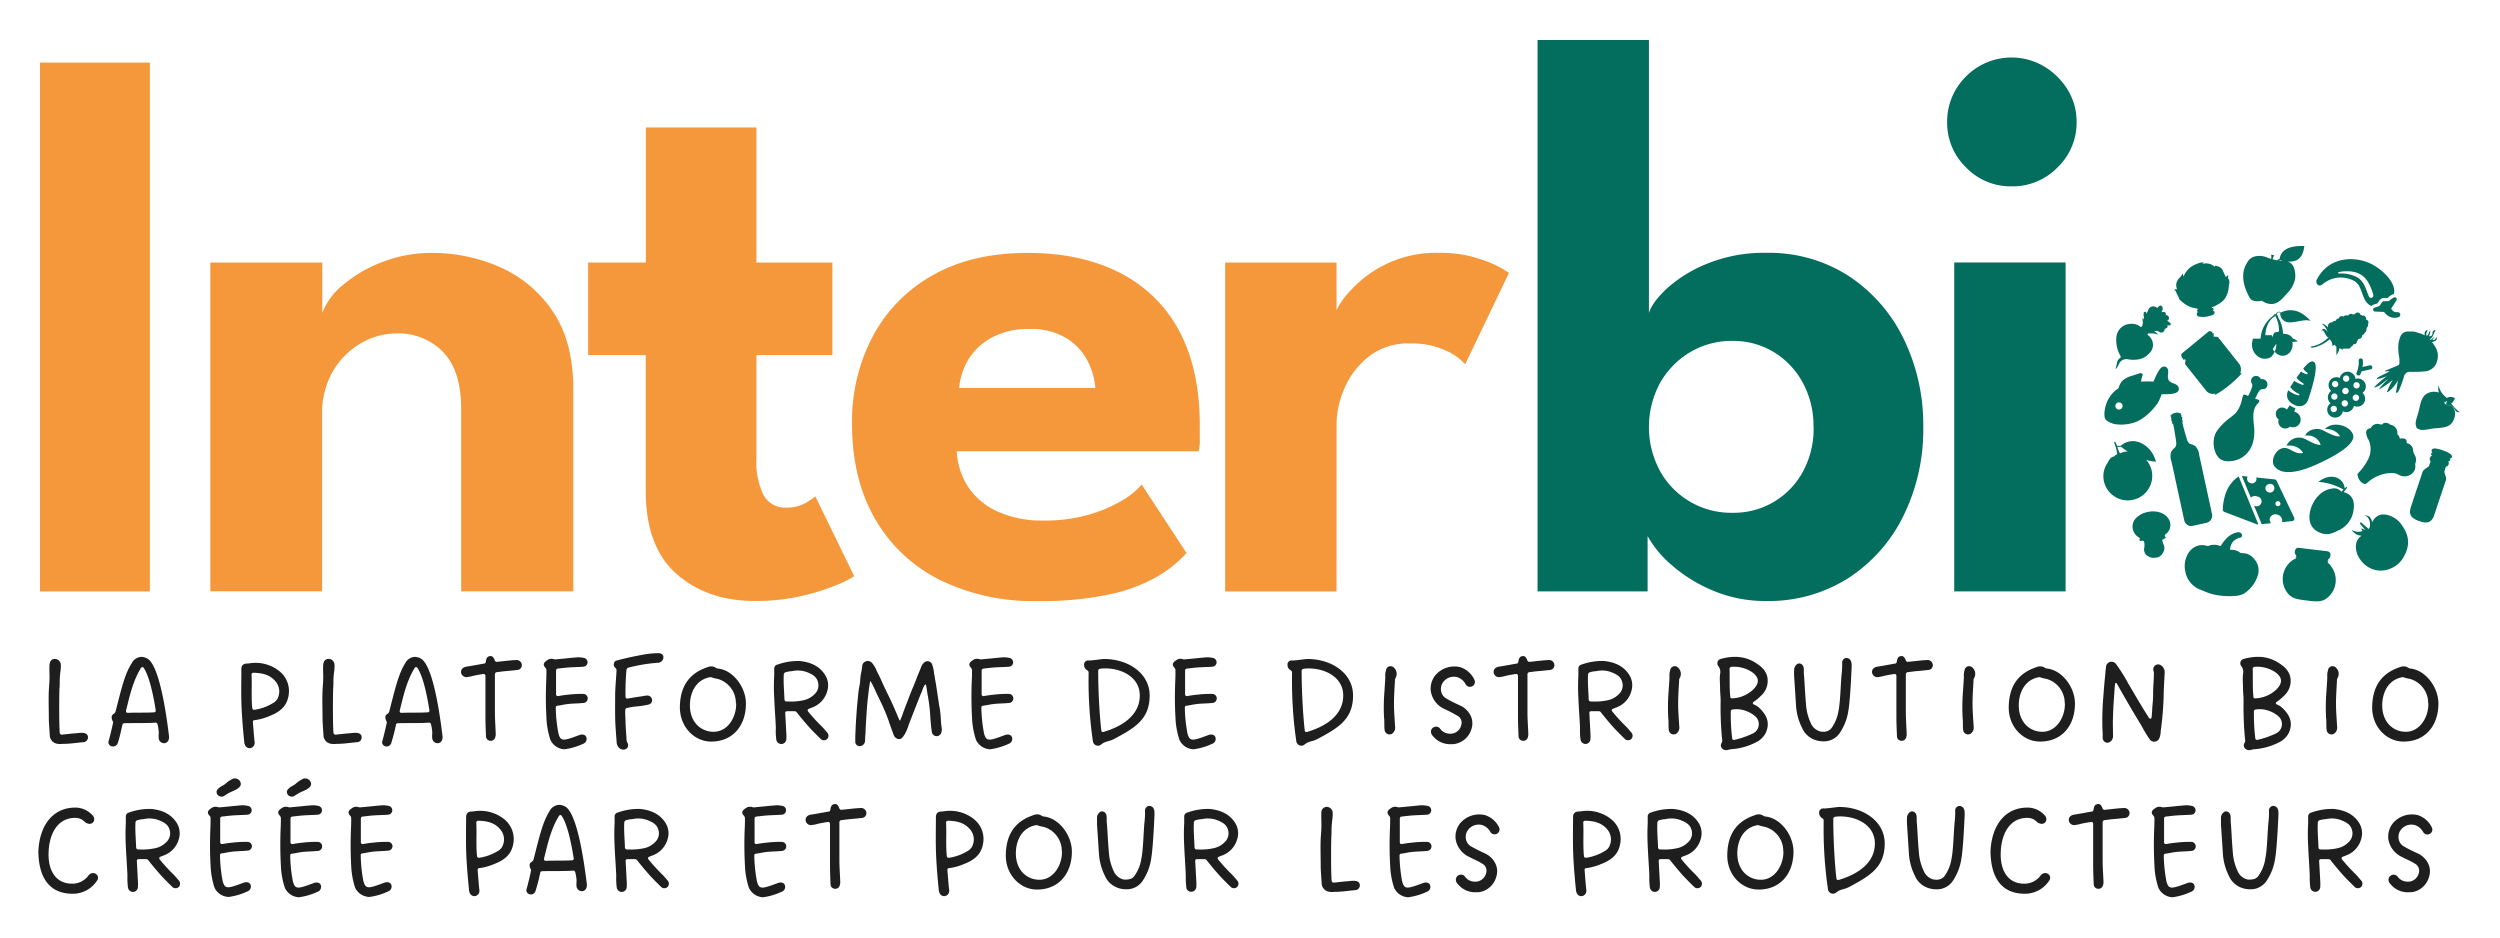
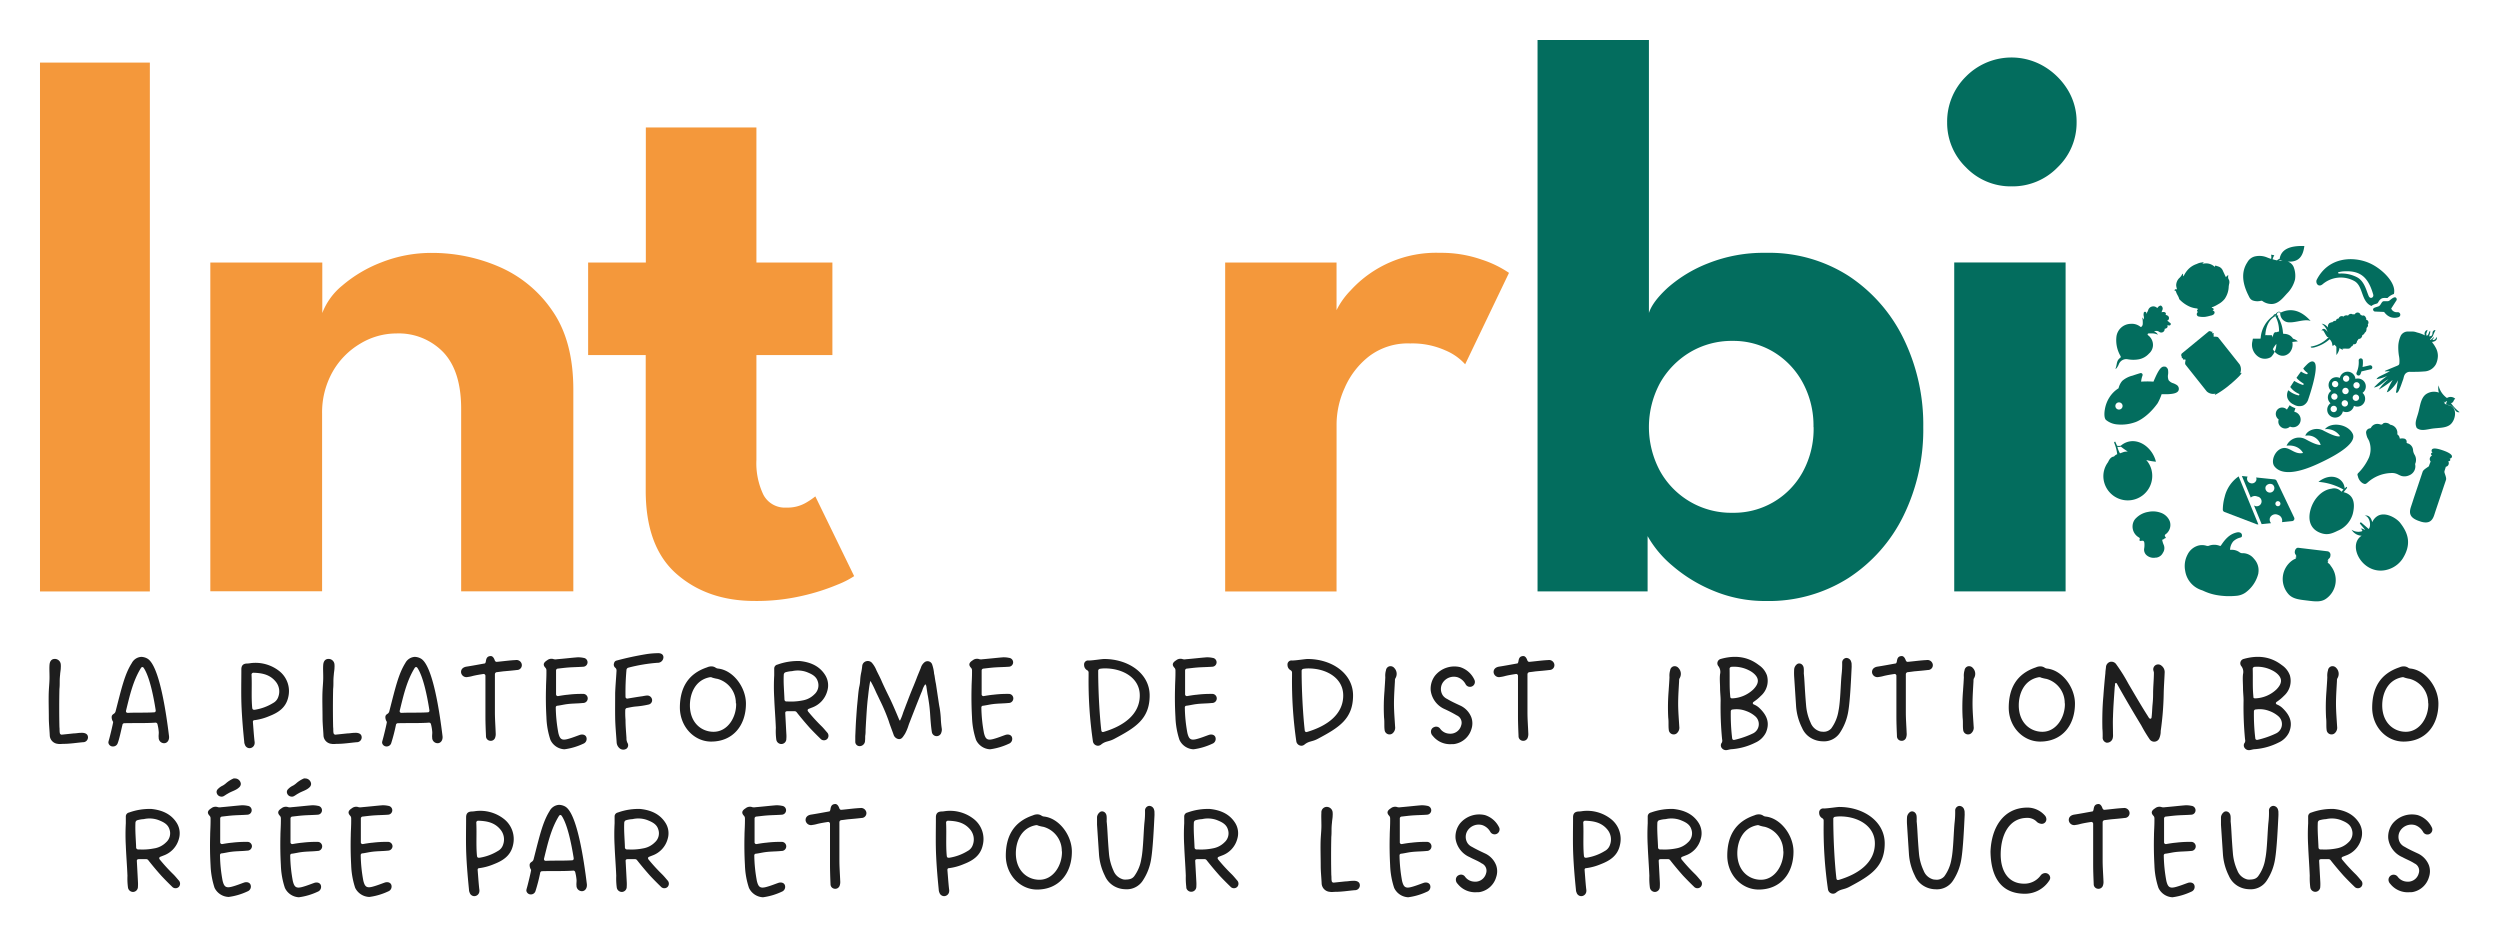
<svg xmlns="http://www.w3.org/2000/svg" id="Calque_1" data-name="Calque 1" viewBox="0 0 625.12 234.46">
  <g id="Logo">
    <g>
      <path d="M12.45,184c-.07-1.56-.24-3.06-.24-4.59,0-2-.1-4.66,0-6.7.06-1.26.2-2.48.17-3.7,0-.92-.07-1.84,0-2.76s.51-1.46,1.26-1.49a1.49,1.49,0,0,1,1.56,1.46,4.29,4.29,0,0,1,0,.71c0,.58-.14,1.16-.17,1.77a15,15,0,0,0-.1,1.77c0,.61,0,1.19-.07,1.8-.07,3-.07,6.56,0,9.55.07.48,0,1,.1,1.47a.48.48,0,0,0,.58.4l2.86-.3c.57,0,1.19-.14,1.76-.14a3.23,3.23,0,0,1,.62,0c.85.1,1.22.51,1.22,1.15a1.22,1.22,0,0,1-1.26,1.19c-1.6.14-3.23.41-4.86.41-.44,0-.92.1-1.39,0A2.21,2.21,0,0,1,12.45,184Z" fill="#1e1e1e" />
      <path d="M27.1,185.7a1.62,1.62,0,0,1,.07-.44c.27-.85,1.19-4.69,1.12-4.76a2.11,2.11,0,0,1-.37-1.16c0-.37.13-.61.57-.88a1,1,0,0,0,.41-.58c1.5-5.81,2.28-9.31,4.05-12.07a2.86,2.86,0,0,1,2.38-1.56,3.29,3.29,0,0,1,1.49.41c3,1.63,4.73,13.53,5.44,19.37.14,1.09-.47,1.81-1.22,1.81a1.36,1.36,0,0,1-1.36-1.43c-.07-.48.07-1.09,0-1.53a10.4,10.4,0,0,0-.3-1.77.5.5,0,0,0-.58-.41c-2.31.17-5.71.07-7.65.14a.48.48,0,0,0-.54.44c-.28,1.12-.79,3.6-1.16,4.49a1.2,1.2,0,0,1-1.12.88A1.12,1.12,0,0,1,27.1,185.7Zm4.9-7.45c1.9-.1,4.28,0,6.49-.13.34,0,.48-.21.44-.55-.54-3.46-1.53-8.39-3-10.57-.2-.3-.51-.27-.71.07-2,3.26-2.79,6.93-3.71,10.64C31.45,178.05,31.62,178.25,32,178.25Z" fill="#1e1e1e" />
      <path d="M61.24,186.21a1.86,1.86,0,0,1-.17-.75c-.28-2.72-.51-5.44-.65-8.19-.17-3.3-.07-6.6-.07-9.9,0-1,.48-1.46,1.53-1.46a6.74,6.74,0,0,0,.85-.1,9.61,9.61,0,0,1,7,1.91,6.39,6.39,0,0,1,2.35,6.59c-.58,2.65-2.49,3.88-4.76,4.76a14,14,0,0,1-3.61,1c-.34,0-.51.17-.47.51.13,1.63.23,3.19.4,4.72a1.87,1.87,0,0,1,0,.78,1.29,1.29,0,0,1-1.22,1A1.23,1.23,0,0,1,61.24,186.21Zm2.21-8.74a1,1,0,0,0,.3,0,12.38,12.38,0,0,0,4.52-1.67,2.69,2.69,0,0,0,1.33-1.6,3.84,3.84,0,0,0-.61-3.7c-1.46-1.84-3.44-2.21-5.58-2.28a.47.47,0,0,0-.51.55c.14,2.78-.1,5.5.17,8.26C63.11,177.3,63.24,177.47,63.45,177.47Z" fill="#1e1e1e" />
      <path d="M80.89,184c-.07-1.56-.24-3.06-.24-4.59,0-2-.1-4.66,0-6.7.06-1.26.2-2.48.17-3.7,0-.92-.07-1.84,0-2.76s.51-1.46,1.26-1.49a1.48,1.48,0,0,1,1.56,1.46,4.29,4.29,0,0,1,0,.71c0,.58-.14,1.16-.17,1.77a15,15,0,0,0-.1,1.77c0,.61,0,1.19-.07,1.8-.07,3-.07,6.56,0,9.55.07.48,0,1,.1,1.47a.48.48,0,0,0,.58.4l2.86-.3c.58,0,1.19-.14,1.77-.14a3.18,3.18,0,0,1,.61,0c.85.1,1.22.51,1.22,1.15a1.22,1.22,0,0,1-1.26,1.19c-1.59.14-3.23.41-4.86.41-.44,0-.92.1-1.39,0A2.21,2.21,0,0,1,80.89,184Z" fill="#1e1e1e" />
      <path d="M95.54,185.7a2.13,2.13,0,0,1,.07-.44c.27-.85,1.19-4.69,1.12-4.76a2.2,2.2,0,0,1-.37-1.16c0-.37.13-.61.58-.88a1,1,0,0,0,.4-.58c1.5-5.81,2.28-9.31,4-12.07a2.86,2.86,0,0,1,2.38-1.56,3.29,3.29,0,0,1,1.49.41c3,1.63,4.73,13.53,5.44,19.37.14,1.09-.47,1.81-1.22,1.81a1.36,1.36,0,0,1-1.36-1.43c-.07-.48.07-1.09,0-1.53a10.4,10.4,0,0,0-.3-1.77.5.5,0,0,0-.58-.41c-2.31.17-5.71.07-7.65.14a.49.49,0,0,0-.54.44,43.69,43.69,0,0,1-1.16,4.49,1.2,1.2,0,0,1-1.12.88A1.12,1.12,0,0,1,95.54,185.7Zm4.9-7.45c1.9-.1,4.28,0,6.49-.13.34,0,.48-.21.44-.55-.54-3.46-1.53-8.39-3-10.57-.2-.3-.51-.27-.71.07-2,3.26-2.79,6.93-3.71,10.64C99.89,178.05,100.06,178.25,100.44,178.25Z" fill="#1e1e1e" />
      <path d="M121.52,184.07c-.07-1.63-.14-3.3-.14-5,0-2.44,0-5.88,0-8.29,0-.58,0-1.16,0-1.77a.46.46,0,0,0-.58-.47c-.85.13-1.7.27-2.55.47a7.56,7.56,0,0,1-1.29.27,1.36,1.36,0,0,1-1.66-1.05c-.11-.78.37-1.36,1.29-1.53,1.56-.24,3.13-.54,4.69-.82a1,1,0,0,0,.2-.47c.1-.65.24-1.29,1.12-1.36.48-.07.86.34,1.09,1,.1.3.27.47.58.44,1.53-.14,3.13-.37,4.66-.44a1.34,1.34,0,0,1,1.36.61,1.21,1.21,0,0,1-1,1.87c-1.15.14-2.31.24-3.47.34l-1.56.2a.53.53,0,0,0-.51.51c0,1.09,0,2.18,0,3.23,0,1.74,0,4.49,0,6.26s.14,3.53.2,5.3a2.69,2.69,0,0,1-.17,1.16,1.15,1.15,0,0,1-1.35.68A1.13,1.13,0,0,1,121.52,184.07Z" fill="#1e1e1e" />
      <path d="M137.63,185a19.86,19.86,0,0,1-1-5.68c-.14-2.48-.17-4.93-.1-7.41,0-1,.13-2.65.1-4.31a.91.91,0,0,0-.27-.65c-.65-.71-.48-1.26.44-1.84a1.71,1.71,0,0,1,1.7-.27,2.07,2.07,0,0,0,.78,0c1.7-.14,3.4-.34,5.1-.48a6.1,6.1,0,0,1,1.53.14,1.11,1.11,0,0,1,0,2.21c-1.29.1-2.59.1-3.88.2-.85.07-1.63.17-2.51.27a.48.48,0,0,0-.48.51v5.88a.45.45,0,0,0,.55.48c.81-.14,1.59-.27,2.41-.34a28,28,0,0,1,3.77-.2,1.12,1.12,0,0,1,1.19,1.12,1.15,1.15,0,0,1-1.19,1.15c-1.29.14-2.62.11-3.94.28-.82.1-1.6.3-2.38.4-.34,0-.51.21-.48.55a37.42,37.42,0,0,0,.65,6.29c.37,1.46.78,1.94,2.45,1.46,1-.27,1.93-.65,2.92-1,.75-.24,1.43,0,1.63.58a1.29,1.29,0,0,1-.78,1.63,16.14,16.14,0,0,1-4.69,1.39A4.08,4.08,0,0,1,137.63,185Z" fill="#1e1e1e" />
      <path d="M154.19,185.6c-.14-2.08-.34-4.12-.37-6.19s0-4.11,0-6.15c.07-1.84.24-3.68.34-5.51v-.1a.86.86,0,0,0-.27-.65,1,1,0,0,1-.34-1.19.81.81,0,0,1,.64-.64c2.38-.65,4.8-1.16,7.21-1.57a20.2,20.2,0,0,1,2.93-.27c1-.07,1.53.31,1.56,1a1.42,1.42,0,0,1-1.5,1.4,40.45,40.45,0,0,0-7.27,1.22h0a.64.64,0,0,0-.47.55,62,62,0,0,0-.24,6.69.44.44,0,0,0,.54.48c1.26-.21,2.45-.41,3.68-.58.37-.07.74-.14,1.08-.17a1.21,1.21,0,0,1,1.33.95,1.1,1.1,0,0,1-.82,1.29,21.67,21.67,0,0,1-3.36.51c-.68.07-1.33.21-2,.34a.53.53,0,0,0-.51.51,20.55,20.55,0,0,0,.06,2.49c0,1.53.14,3,.24,4.55a2.45,2.45,0,0,0,.24,1.19,1.1,1.1,0,0,1-.2,1.43,1.44,1.44,0,0,1-1.67,0A2.08,2.08,0,0,1,154.19,185.6Z" fill="#1e1e1e" />
      <path d="M170,177c0-4.87,1.94-8.5,6.8-10.13a2.64,2.64,0,0,1,1.16-.24,1.85,1.85,0,0,1,.95.3,1.33,1.33,0,0,0,.61.24c3.78.38,7,4.66,7,8.77,0,5.44-3.23,9.49-8.7,9.49C173.6,185.43,170.07,181.76,170,177Zm14-1.13a6.23,6.23,0,0,0-4.58-6.12,10,10,0,0,1-1.3-.3.93.93,0,0,0-.68-.1c-3.74.74-4.93,4.28-4.93,7,0,4.42,2.93,6.63,5.89,6.63C182,183,184.18,179.27,184.07,175.87Z" fill="#1e1e1e" />
      <path d="M194.11,184.92A15.82,15.82,0,0,1,194,182c-.1-2.51-.31-5-.41-7.51a50,50,0,0,1,0-5.61c0-.54,0-1.12,0-1.7a1,1,0,0,1,.82-1,15,15,0,0,1,5.61-.89c2.61.28,4.92,1.23,6.35,3.57a4.83,4.83,0,0,1,.48,3.95,6.07,6.07,0,0,1-3.88,4.14l-.71.28c-.34.13-.41.4-.17.71a45.11,45.11,0,0,0,3.43,3.74c.48.48.89,1,1.33,1.5a1.18,1.18,0,0,1,0,1.59,1.16,1.16,0,0,1-1.7-.06c-.91-.89-1.83-1.81-2.68-2.72-1.12-1.26-2.21-2.55-3.23-3.85a.66.66,0,0,0-.61-.3c-.61,0-1.19,0-1.77,0-.34,0-.54.14-.51.51l.27,5.07a7.28,7.28,0,0,1,0,1.32,1.26,1.26,0,0,1-1.19,1.3A1.28,1.28,0,0,1,194.11,184.92Zm6.63-9.79a5.36,5.36,0,0,0,2.88-1.5,3,3,0,0,0,.86-3.26c-.41-1.33-1.57-1.84-2.72-2.31a6.53,6.53,0,0,0-3.71-.24,7.11,7.11,0,0,0-1.7.3.69.69,0,0,0-.37.58c-.11,2.08.1,4.11.17,6.12,0,.31.13.54.44.58.13,0,.24,0,.34,0A14.76,14.76,0,0,0,200.74,175.13Z" fill="#1e1e1e" />
      <path d="M213.86,185.46c0-.47,0-.92,0-1.39.07-1.4.11-2.82.21-4.22s.17-2.62.3-3.91l.11-1.15c.1-1,.17-1.94.34-2.89a9,9,0,0,0,.27-1.87,11.76,11.76,0,0,1,.27-1.94,14.36,14.36,0,0,0,.24-1.6,1.34,1.34,0,0,1,1-1.15,1.41,1.41,0,0,1,1.4.37,6.57,6.57,0,0,1,1.15,1.9c.48,1,1,1.94,1.4,2.93.54,1.19,1.09,2.34,1.66,3.5.72,1.43,1.36,2.92,2,4.42l.54,1.29c.1.27.21.41.24.41h.07a13,13,0,0,0,.78-2l.24-.64c.24-.58.44-1.19.68-1.77.54-1.43,1.09-2.86,1.7-4.29.3-.74.61-1.49.88-2.24l.92-2.24a2.74,2.74,0,0,1,.85-1.33,1.22,1.22,0,0,1,2,.58,9.74,9.74,0,0,1,.44,2c0,.27.11.54.14.78.1.68.2,1.36.34,2l.51,3.4c.14.85.24,1.73.41,2.55a23.58,23.58,0,0,1,.3,2.75,22.58,22.58,0,0,0,.24,2.49,1.88,1.88,0,0,1-.1.91,1.21,1.21,0,0,1-2.38-.06c-.24-1.5-.34-3.06-.44-4.59-.07-1-.17-2-.31-2.89-.1-.68-.2-1.36-.34-2l-.3-2v0a1,1,0,0,0-.21-.44h-.07a4.85,4.85,0,0,0-.74,1.56l-.31.72c-.95,2.38-1.9,4.79-2.82,7.17-.14.34-.27.72-.38,1.06a11.12,11.12,0,0,1-.81,1.87l-.41.61c-.37.54-.71.75-1.22.68a1.59,1.59,0,0,1-1.23-1.16l-.61-1.66c-.2-.55-.41-1.09-.58-1.67a46.6,46.6,0,0,0-2.07-4.93c-.34-.68-.65-1.39-1-2.07-.38-.85-.75-1.7-1.23-2.55-.13-.27-.23-.41-.27-.41l-.07,0c-.27,1.36-.4,2.62-.54,3.88-.27,2.14-.37,4.28-.51,6.42l-.1,1.84c0,.44,0,.88-.07,1.33s0,.88-.07,1.32a1.37,1.37,0,0,1-1.26,1.43A1.09,1.09,0,0,1,213.86,185.46Z" fill="#1e1e1e" />
      <path d="M244.05,185a19.86,19.86,0,0,1-1-5.68c-.14-2.48-.17-4.93-.11-7.41,0-1,.14-2.65.11-4.31a.92.92,0,0,0-.28-.65c-.64-.71-.47-1.26.45-1.84a1.71,1.71,0,0,1,1.7-.27,2.08,2.08,0,0,0,.78,0c1.7-.14,3.4-.34,5.1-.48a6.1,6.1,0,0,1,1.53.14,1.12,1.12,0,0,1,1,1.05,1.1,1.1,0,0,1-1,1.16c-1.29.1-2.59.1-3.88.2-.85.07-1.63.17-2.51.27a.48.48,0,0,0-.48.51v5.88a.44.44,0,0,0,.54.48c.82-.14,1.6-.27,2.42-.34a28,28,0,0,1,3.77-.2,1.12,1.12,0,0,1,1.19,1.12,1.15,1.15,0,0,1-1.19,1.15c-1.29.14-2.62.11-3.94.28-.82.1-1.6.3-2.38.4-.34,0-.51.21-.48.55a37.42,37.42,0,0,0,.65,6.29c.37,1.46.78,1.94,2.45,1.46,1-.27,1.93-.65,2.92-1,.75-.24,1.43,0,1.63.58a1.29,1.29,0,0,1-.78,1.63,16.14,16.14,0,0,1-4.69,1.39A4.08,4.08,0,0,1,244.05,185Z" fill="#1e1e1e" />
      <path d="M273.29,185.43A104.37,104.37,0,0,1,272.2,169v-.78a.65.65,0,0,0-.34-.62,1.49,1.49,0,0,1-.78-1.32,1,1,0,0,1,1.16-1.12c.95,0,3.29-.38,3.84-.38,6.08,0,11.39,3.61,11.39,9.11,0,5.95-3.64,8.09-8.88,10.88-1.42.75-2.14.48-3.29,1.43a1.26,1.26,0,0,1-.72.27A1.29,1.29,0,0,1,273.29,185.43ZM276,183c5-1.49,9-4.38,9-9.11,0-4.42-4.28-6.76-8.7-6.76a7.91,7.91,0,0,0-1.26.1.52.52,0,0,0-.44.58c0,4.55.3,10.71.78,14.82C275.43,183,275.67,183.12,276,183Z" fill="#1e1e1e" />
      <path d="M294.92,185a20.22,20.22,0,0,1-1-5.68c-.14-2.48-.17-4.93-.1-7.41,0-1,.13-2.65.1-4.31a.91.91,0,0,0-.27-.65c-.65-.71-.48-1.26.44-1.84a1.71,1.71,0,0,1,1.7-.27,2.07,2.07,0,0,0,.78,0c1.7-.14,3.4-.34,5.1-.48a6.1,6.1,0,0,1,1.53.14,1.11,1.11,0,0,1,0,2.21c-1.29.1-2.58.1-3.88.2-.85.07-1.63.17-2.51.27a.48.48,0,0,0-.48.51v5.88a.45.45,0,0,0,.55.48c.81-.14,1.59-.27,2.41-.34a28.11,28.11,0,0,1,3.77-.2,1.12,1.12,0,0,1,1.19,1.12,1.15,1.15,0,0,1-1.19,1.15c-1.29.14-2.61.11-3.94.28-.82.1-1.6.3-2.38.4-.34,0-.51.21-.47.55a36.37,36.37,0,0,0,.64,6.29c.37,1.46.78,1.94,2.45,1.46,1-.27,1.94-.65,2.92-1,.75-.24,1.43,0,1.63.58a1.28,1.28,0,0,1-.78,1.63,16,16,0,0,1-4.69,1.39A4.06,4.06,0,0,1,294.92,185Z" fill="#1e1e1e" />
      <path d="M324.15,185.43A104.34,104.34,0,0,1,323.07,169v-.78a.67.67,0,0,0-.34-.62,1.48,1.48,0,0,1-.79-1.32,1,1,0,0,1,1.16-1.12c.95,0,3.3-.38,3.84-.38,6.09,0,11.39,3.61,11.39,9.11,0,5.95-3.64,8.09-8.87,10.88-1.43.75-2.15.48-3.3,1.43a1.26,1.26,0,0,1-.71.27A1.31,1.31,0,0,1,324.15,185.43Zm2.72-2.42c5-1.49,9-4.38,9-9.11,0-4.42-4.28-6.76-8.7-6.76a7.91,7.91,0,0,0-1.26.1.53.53,0,0,0-.44.58c0,4.55.31,10.71.78,14.82A.42.42,0,0,0,326.87,183Z" fill="#1e1e1e" />
      <path d="M346.22,182.54c-.14-1,0-2-.14-3.06a48.75,48.75,0,0,1,.11-6.73c.06-1.16.16-2.31.2-3.44a4.65,4.65,0,0,1,.17-1.7,1.17,1.17,0,0,1,.85-1,1.23,1.23,0,0,1,1.22.41,2.11,2.11,0,0,1,.31,2.55s0,.07-.07.1a1.82,1.82,0,0,0-.07.61c-.1,1.87-.24,3.74-.24,5.65s.17,3.84.28,5.74a1.85,1.85,0,0,1-.72,1.77A1.23,1.23,0,0,1,346.22,182.54Z" fill="#1e1e1e" />
      <path d="M358.26,184a1.48,1.48,0,0,1-.45-1,1.19,1.19,0,0,1,.79-1.19,1.22,1.22,0,0,1,1.46.34,3,3,0,0,0,2.31,1.3,2.79,2.79,0,0,0,3-2.08,2,2,0,0,0-1.09-2.48,33.37,33.37,0,0,0-3-1.56,5.91,5.91,0,0,1-3.53-4.63,5.43,5.43,0,0,1,1.09-3.77,6.23,6.23,0,0,1,6.28-2.11,5.86,5.86,0,0,1,3.57,3.2,1.22,1.22,0,0,1-.57,1.59,1.23,1.23,0,0,1-1.67-.57,3.65,3.65,0,0,0-2-1.7,3.34,3.34,0,0,0-3.57,1.19,2.92,2.92,0,0,0-.1,3.36,2.8,2.8,0,0,0,1.09.89c1,.61,2.14,1.12,3.23,1.63a5.37,5.37,0,0,1,2.82,3,4.49,4.49,0,0,1,0,2.92A5.29,5.29,0,0,1,363.9,186a3,3,0,0,1-.89.07A5.53,5.53,0,0,1,358.26,184Z" fill="#1e1e1e" />
      <path d="M379.71,184.07c-.07-1.63-.14-3.3-.14-5,0-2.44,0-5.88,0-8.29,0-.58,0-1.16,0-1.77a.46.46,0,0,0-.58-.47c-.85.13-1.7.27-2.55.47a7.56,7.56,0,0,1-1.29.27,1.36,1.36,0,0,1-1.66-1.05c-.11-.78.37-1.36,1.29-1.53,1.56-.24,3.13-.54,4.69-.82a1,1,0,0,0,.2-.47c.11-.65.24-1.29,1.13-1.36.47-.07.85.34,1.08,1,.11.3.28.47.58.44,1.53-.14,3.13-.37,4.66-.44a1.34,1.34,0,0,1,1.36.61,1.21,1.21,0,0,1-1,1.87c-1.15.14-2.31.24-3.46.34-.51.07-1,.14-1.57.2a.54.54,0,0,0-.51.51c0,1.09,0,2.18,0,3.23,0,1.74,0,4.49,0,6.26s.14,3.53.21,5.3a2.69,2.69,0,0,1-.17,1.16,1.17,1.17,0,0,1-1.36.68A1.13,1.13,0,0,1,379.71,184.07Z" fill="#1e1e1e" />
-       <path d="M395.21,184.92a16.74,16.74,0,0,1-.13-2.93c-.11-2.51-.31-5-.41-7.51a52.49,52.49,0,0,1,0-5.61c0-.54,0-1.12,0-1.7a1,1,0,0,1,.81-1,15.06,15.06,0,0,1,5.61-.89c2.62.28,4.93,1.23,6.36,3.57a4.87,4.87,0,0,1,.47,3.95,6,6,0,0,1-3.87,4.14l-.72.28c-.34.13-.4.4-.17.71a43.55,43.55,0,0,0,3.44,3.74c.48.48.88,1,1.32,1.5a1.18,1.18,0,0,1,0,1.59,1.16,1.16,0,0,1-1.7-.06c-.92-.89-1.83-1.81-2.69-2.72-1.12-1.26-2.2-2.55-3.22-3.85a.67.67,0,0,0-.62-.3c-.61,0-1.19,0-1.76,0-.34,0-.55.14-.51.51l.27,5.07a9.69,9.69,0,0,1,0,1.32,1.27,1.27,0,0,1-1.19,1.3A1.29,1.29,0,0,1,395.21,184.92Zm6.63-9.79a5.39,5.39,0,0,0,2.89-1.5,3,3,0,0,0,.85-3.26c-.41-1.33-1.56-1.84-2.72-2.31a6.5,6.5,0,0,0-3.7-.24,7.11,7.11,0,0,0-1.7.3.72.72,0,0,0-.38.58c-.1,2.08.1,4.11.17,6.12a.51.51,0,0,0,.44.58c.14,0,.24,0,.34,0A14.72,14.72,0,0,0,401.84,175.13Z" fill="#1e1e1e" />
      <path d="M417.28,182.54c-.14-1,0-2-.14-3.06a50.37,50.37,0,0,1,.1-6.73c.07-1.16.17-2.31.21-3.44a4.65,4.65,0,0,1,.17-1.7,1.17,1.17,0,0,1,.85-1,1.23,1.23,0,0,1,1.22.41,2.11,2.11,0,0,1,.31,2.55s0,.07-.07.1a1.82,1.82,0,0,0-.07.61c-.1,1.87-.24,3.74-.24,5.65s.17,3.84.28,5.74a1.85,1.85,0,0,1-.72,1.77A1.23,1.23,0,0,1,417.28,182.54Z" fill="#1e1e1e" />
      <path d="M430.54,187.06a1.07,1.07,0,0,1,0-1.36,1.17,1.17,0,0,0,.07-.82,82.88,82.88,0,0,1-.37-9.72c0-1-.14-2.07-.14-3.13s-.14-2.31,0-3.46a2.4,2.4,0,0,0-.48-2.08,1.12,1.12,0,0,1,.68-1.73c3.4-.95,6.63-.68,9.52,1.56a5.18,5.18,0,0,1,2,2.55A5,5,0,0,1,440.3,174a11.06,11.06,0,0,1-1.77,1.47c-.34.23-.31.51,0,.68a4.29,4.29,0,0,1,1.36.85c1.94,1.83,2.72,3.74,1.67,6.18a5.37,5.37,0,0,1-2.65,2.52,15.83,15.83,0,0,1-5.82,1.63c-.41,0-.81.14-1.22.21A1.31,1.31,0,0,1,430.54,187.06Zm2.65-12.44a8.1,8.1,0,0,0,5.24-2.25c1.32-1.36,1.63-2.65.06-4a5.55,5.55,0,0,0-1.15-.75,8.17,8.17,0,0,0-4.39-.88.51.51,0,0,0-.47.58c.06,2.31-.07,4.59.17,6.86C432.65,174.51,432.85,174.65,433.19,174.62ZM433.7,185a21.89,21.89,0,0,0,4.69-1.64,2.59,2.59,0,0,0,.51-4.25,7.08,7.08,0,0,0-2.28-1.32,6.63,6.63,0,0,0-3.36-.38.46.46,0,0,0-.48.51,49.35,49.35,0,0,0,.34,6.67C433.16,184.92,433.39,185.09,433.7,185Z" fill="#1e1e1e" />
      <path d="M453.08,184.68A5.37,5.37,0,0,1,450.6,182a14.25,14.25,0,0,1-1.5-5.54l-.47-7.21a15.54,15.54,0,0,1,0-1.93,1.79,1.79,0,0,1,.57-1.12,1,1,0,0,1,.68-.31,1.11,1.11,0,0,1,.92.54c.24.38.27.72.24,2,.2,1.7.2,3.7.58,8.06a12.75,12.75,0,0,0,1.12,4.21,3.55,3.55,0,0,0,2.14,2.11,2,2,0,0,0,.75.14,2.53,2.53,0,0,0,2.28-.82,10,10,0,0,0,1.8-4.39c.48-2.21.54-6.86.78-9.11a21.64,21.64,0,0,0,.14-2.92,1.15,1.15,0,0,1,1-1.19,1.25,1.25,0,0,1,1.25.95,1.85,1.85,0,0,1,.11.78,5.23,5.23,0,0,1,0,.79c-.13,2.78-.37,8-.81,10.7a13.6,13.6,0,0,1-2,5.31,4.78,4.78,0,0,1-4.49,2.31A5.87,5.87,0,0,1,453.08,184.68Z" fill="#1e1e1e" />
      <path d="M474.33,184.07c-.07-1.63-.14-3.3-.14-5,0-2.44,0-5.88,0-8.29,0-.58,0-1.16,0-1.77a.45.45,0,0,0-.57-.47c-.85.13-1.7.27-2.55.47a7.68,7.68,0,0,1-1.3.27,1.36,1.36,0,0,1-1.66-1.05c-.1-.78.37-1.36,1.29-1.53,1.56-.24,3.13-.54,4.69-.82a1,1,0,0,0,.21-.47c.1-.65.23-1.29,1.12-1.36.47-.07.85.34,1.09,1,.1.3.27.47.57.44,1.53-.14,3.13-.37,4.66-.44a1.33,1.33,0,0,1,1.36.61,1.2,1.2,0,0,1-1,1.87c-1.16.14-2.32.24-3.47.34-.51.07-1,.14-1.57.2a.54.54,0,0,0-.51.51c0,1.09,0,2.18,0,3.23,0,1.74,0,4.49,0,6.26s.14,3.53.21,5.3a2.69,2.69,0,0,1-.17,1.16,1.17,1.17,0,0,1-1.36.68A1.13,1.13,0,0,1,474.33,184.07Z" fill="#1e1e1e" />
      <path d="M490.89,182.54c-.14-1,0-2-.14-3.06a50.37,50.37,0,0,1,.1-6.73c.07-1.16.17-2.31.21-3.44a4.65,4.65,0,0,1,.17-1.7,1.17,1.17,0,0,1,.85-1,1.23,1.23,0,0,1,1.22.41,2.11,2.11,0,0,1,.31,2.55s0,.07-.07.1a1.82,1.82,0,0,0-.07.61c-.1,1.87-.24,3.74-.24,5.65s.17,3.84.28,5.74a1.85,1.85,0,0,1-.72,1.77A1.23,1.23,0,0,1,490.89,182.54Z" fill="#1e1e1e" />
      <path d="M502.28,177c0-4.87,1.94-8.5,6.8-10.13a2.59,2.59,0,0,1,1.15-.24,1.88,1.88,0,0,1,1,.3,1.25,1.25,0,0,0,.61.24c3.77.38,7,4.66,7,8.77,0,5.44-3.23,9.49-8.71,9.49C505.85,185.43,502.31,181.76,502.28,177Zm14-1.13a6.25,6.25,0,0,0-4.59-6.12,9.53,9.53,0,0,1-1.29-.3.94.94,0,0,0-.68-.1c-3.74.74-4.93,4.28-4.93,7,0,4.42,2.92,6.63,5.88,6.63C514.21,183,516.42,179.27,516.32,175.87Z" fill="#1e1e1e" />
      <path d="M525.77,184.31c0-.72,0-1.4-.07-2.11-.06-2.72,0-5.41.24-8.09q.21-2.91.51-5.82c0-.47.1-.95.14-1.42a1.46,1.46,0,0,1,1-1.36,1.44,1.44,0,0,1,1.6.64,42.3,42.3,0,0,1,3,4.8c1.6,2.71,3.2,5.5,4.9,8.15.06.14.17.24.23.38.28.37.65.3.68-.14.14-1.12.14-2.14.24-3.19a24.36,24.36,0,0,0,.14-2.69c0-1.77.2-3.54.2-5.27a2.51,2.51,0,0,0-.1-.44,1.23,1.23,0,0,1,.51-1.43,1.26,1.26,0,0,1,1.53.17,2,2,0,0,1,.75,1.7c-.07,1.77-.21,3.57-.24,5.34a75.39,75.39,0,0,1-.75,9.25,4.43,4.43,0,0,1-.37,1.87,1.38,1.38,0,0,1-2.42.17,36.46,36.46,0,0,1-2.07-3.44c-2.11-3.47-4.18-7-6.15-10.54,0,0-.38-.17-.41.17s0,.48-.07.68c-.17,2.52-.37,5-.44,7.55-.07,1.43,0,2.89,0,4.35a3.2,3.2,0,0,1-.07,1,1.47,1.47,0,0,1-1.52,1.12A1.28,1.28,0,0,1,525.77,184.31Z" fill="#1e1e1e" />
      <path d="M561.3,187.06a1.07,1.07,0,0,1,0-1.36,1.11,1.11,0,0,0,.07-.82,85.11,85.11,0,0,1-.37-9.72c0-1-.14-2.07-.14-3.13s-.13-2.31,0-3.46a2.36,2.36,0,0,0-.48-2.08,1.12,1.12,0,0,1,.68-1.73c3.4-.95,6.63-.68,9.52,1.56a5.18,5.18,0,0,1,2,2.55,5,5,0,0,1-1.49,5.13,10.64,10.64,0,0,1-1.77,1.47c-.34.23-.31.51,0,.68a4.29,4.29,0,0,1,1.36.85c1.94,1.83,2.72,3.74,1.67,6.18a5.33,5.33,0,0,1-2.65,2.52,15.83,15.83,0,0,1-5.82,1.63c-.4,0-.81.14-1.22.21A1.31,1.31,0,0,1,561.3,187.06ZM564,174.62a8.1,8.1,0,0,0,5.24-2.25c1.32-1.36,1.63-2.65.07-4a5.62,5.62,0,0,0-1.16-.75,8.15,8.15,0,0,0-4.39-.88.51.51,0,0,0-.47.58c.07,2.31-.07,4.59.17,6.86C563.41,174.51,563.61,174.65,564,174.62Zm.51,10.37a21.89,21.89,0,0,0,4.69-1.64,2.59,2.59,0,0,0,.51-4.25,7.14,7.14,0,0,0-2.27-1.32,6.67,6.67,0,0,0-3.37-.38.46.46,0,0,0-.48.51,49.35,49.35,0,0,0,.34,6.67A.43.43,0,0,0,564.46,185Z" fill="#1e1e1e" />
      <path d="M581.77,182.54c-.14-1,0-2-.14-3.06a50.37,50.37,0,0,1,.1-6.73c.07-1.16.17-2.31.21-3.44a4.65,4.65,0,0,1,.17-1.7,1.17,1.17,0,0,1,.85-1,1.23,1.23,0,0,1,1.22.41,2.11,2.11,0,0,1,.31,2.55s0,.07-.07.1a1.82,1.82,0,0,0-.07.61c-.1,1.87-.24,3.74-.24,5.65s.17,3.84.28,5.74a1.85,1.85,0,0,1-.72,1.77A1.23,1.23,0,0,1,581.77,182.54Z" fill="#1e1e1e" />
      <path d="M593.16,177c0-4.87,1.94-8.5,6.8-10.13a2.59,2.59,0,0,1,1.15-.24,1.88,1.88,0,0,1,1,.3,1.25,1.25,0,0,0,.61.24c3.77.38,7,4.66,7,8.77,0,5.44-3.23,9.49-8.71,9.49C596.73,185.43,593.19,181.76,593.16,177Zm14-1.13a6.25,6.25,0,0,0-4.59-6.12,9.53,9.53,0,0,1-1.29-.3.94.94,0,0,0-.68-.1c-3.74.74-4.93,4.28-4.93,7,0,4.42,2.92,6.63,5.88,6.63C605.09,183,607.3,179.27,607.2,175.87Z" fill="#1e1e1e" />
-       <path d="M9.59,212.94c.24-6.19,3.33-10.84,8.94-11a5.84,5.84,0,0,1,4.59,1.9,1.44,1.44,0,0,1,.44,1A1.14,1.14,0,0,1,22.37,206a2.09,2.09,0,0,1-1.08-.4c-.17-.14-.28-.28-.45-.41a3.22,3.22,0,0,0-2.07-.68c-4.52,0-6.63,4.25-6.63,9.18,0,4.25,2,7.27,5.85,7.27a5,5,0,0,0,4.18-2.11,1.47,1.47,0,0,1,1.09-.54,1.23,1.23,0,0,1,1.26,1.22,1.2,1.2,0,0,1-.24.65,7.23,7.23,0,0,1-6.16,3.3C12.21,223.45,9.69,219.3,9.59,212.94Z" fill="#1e1e1e" />
      <path d="M32,221.92a16.74,16.74,0,0,1-.13-2.93c-.1-2.51-.31-5-.41-7.51a52.49,52.49,0,0,1,0-5.61c0-.54,0-1.12,0-1.7a1,1,0,0,1,.81-1,15.06,15.06,0,0,1,5.61-.89c2.62.28,4.93,1.23,6.36,3.57a4.91,4.91,0,0,1,.48,3.95,6.07,6.07,0,0,1-3.88,4.14l-.71.28c-.34.13-.41.4-.17.71a43.43,43.43,0,0,0,3.43,3.74c.48.48.88,1,1.33,1.5a1.19,1.19,0,0,1,0,1.59,1.16,1.16,0,0,1-1.7-.06c-.92-.89-1.83-1.81-2.68-2.72-1.13-1.26-2.21-2.55-3.23-3.85a.67.67,0,0,0-.62-.3c-.61,0-1.19,0-1.76,0-.34,0-.55.14-.51.51l.27,5.07a9.69,9.69,0,0,1,0,1.32,1.27,1.27,0,0,1-1.19,1.3A1.29,1.29,0,0,1,32,221.92Zm6.63-9.79a5.39,5.39,0,0,0,2.89-1.5,3,3,0,0,0,.85-3.26c-.41-1.33-1.56-1.84-2.72-2.31a6.5,6.5,0,0,0-3.7-.24,7.11,7.11,0,0,0-1.7.3.72.72,0,0,0-.38.58c-.1,2.08.1,4.11.17,6.12a.51.51,0,0,0,.44.58c.14,0,.24,0,.34,0A14.72,14.72,0,0,0,38.59,212.13Z" fill="#1e1e1e" />
      <path d="M53.65,222a20.57,20.57,0,0,1-1-5.68c-.14-2.48-.17-4.93-.1-7.41,0-1,.13-2.65.1-4.31a.91.91,0,0,0-.27-.65c-.65-.71-.48-1.26.44-1.84a1.71,1.71,0,0,1,1.7-.27,2.07,2.07,0,0,0,.78,0c1.7-.14,3.4-.34,5.1-.48a6.1,6.1,0,0,1,1.53.14,1.11,1.11,0,0,1,0,2.21c-1.29.1-2.58.1-3.88.2-.85.07-1.63.17-2.51.27a.48.48,0,0,0-.48.51v5.88a.45.45,0,0,0,.55.48c.81-.14,1.59-.27,2.41-.34a28.11,28.11,0,0,1,3.77-.2A1.12,1.12,0,0,1,63,211.55a1.15,1.15,0,0,1-1.19,1.15c-1.29.14-2.61.11-3.94.28-.82.1-1.6.3-2.38.4-.34,0-.51.21-.48.55a37.42,37.42,0,0,0,.65,6.29c.37,1.46.78,1.94,2.45,1.46,1-.27,1.94-.65,2.92-1,.75-.24,1.43,0,1.63.58a1.28,1.28,0,0,1-.78,1.63,16,16,0,0,1-4.69,1.39A4.08,4.08,0,0,1,53.65,222Zm.52-23.8a1,1,0,0,1,.2-.78,4,4,0,0,1,1.36-1,5.53,5.53,0,0,0,.68-.48,7.3,7.3,0,0,1,2-1.29.85.85,0,0,1,.31,0,1.47,1.47,0,0,1,1.5,1.36,1.22,1.22,0,0,1-.45.89c-.78.75-1.87.95-2.78,1.53-.34.17-.65.41-1,.61a1.07,1.07,0,0,1-.78.14A1.19,1.19,0,0,1,54.17,198.15Z" fill="#1e1e1e" />
      <path d="M71.23,222a19.86,19.86,0,0,1-1-5.68c-.14-2.48-.17-4.93-.11-7.41,0-1,.14-2.65.11-4.31a.92.92,0,0,0-.28-.65c-.64-.71-.47-1.26.45-1.84a1.71,1.71,0,0,1,1.7-.27,2.08,2.08,0,0,0,.78,0c1.7-.14,3.4-.34,5.1-.48a6.1,6.1,0,0,1,1.53.14,1.12,1.12,0,0,1,1,1.05,1.1,1.1,0,0,1-1,1.16c-1.29.1-2.59.1-3.88.2-.85.07-1.63.17-2.51.27a.48.48,0,0,0-.48.51v5.88a.44.44,0,0,0,.54.48c.82-.14,1.6-.27,2.42-.34a28,28,0,0,1,3.77-.2,1.12,1.12,0,0,1,1.19,1.12,1.15,1.15,0,0,1-1.19,1.15c-1.29.14-2.62.11-3.94.28-.82.1-1.6.3-2.38.4-.34,0-.51.21-.48.55a37.42,37.42,0,0,0,.65,6.29c.37,1.46.78,1.94,2.45,1.46,1-.27,1.93-.65,2.92-1,.75-.24,1.43,0,1.63.58a1.29,1.29,0,0,1-.78,1.63,16.14,16.14,0,0,1-4.69,1.39A4.08,4.08,0,0,1,71.23,222Zm.51-23.8a1,1,0,0,1,.21-.78,4,4,0,0,1,1.36-1,5.53,5.53,0,0,0,.68-.48,7.16,7.16,0,0,1,2-1.29.83.83,0,0,1,.31,0,1.47,1.47,0,0,1,1.49,1.36,1.21,1.21,0,0,1-.44.89c-.78.75-1.87.95-2.79,1.53-.34.17-.64.41-1,.61a1.07,1.07,0,0,1-.78.14A1.2,1.2,0,0,1,71.74,198.15Z" fill="#1e1e1e" />
      <path d="M88.81,222a20.22,20.22,0,0,1-1-5.68c-.13-2.48-.17-4.93-.1-7.41,0-1,.14-2.65.1-4.31a.91.91,0,0,0-.27-.65c-.64-.71-.47-1.26.44-1.84a1.72,1.72,0,0,1,1.7-.27,2.13,2.13,0,0,0,.79,0c1.7-.14,3.4-.34,5.1-.48a6.07,6.07,0,0,1,1.52.14,1.13,1.13,0,0,1,1,1.05,1.11,1.11,0,0,1-1,1.16c-1.29.1-2.58.1-3.87.2-.85.07-1.63.17-2.52.27a.48.48,0,0,0-.47.51v5.88a.44.44,0,0,0,.54.48c.82-.14,1.6-.27,2.42-.34a27.93,27.93,0,0,1,3.77-.2,1.12,1.12,0,0,1,1.19,1.12A1.15,1.15,0,0,1,97,212.7c-1.29.14-2.62.11-3.94.28-.82.1-1.6.3-2.38.4-.34,0-.51.21-.48.55a37.42,37.42,0,0,0,.65,6.29c.37,1.46.78,1.94,2.44,1.46,1-.27,1.94-.65,2.93-1,.75-.24,1.42,0,1.63.58a1.29,1.29,0,0,1-.78,1.63,16.14,16.14,0,0,1-4.69,1.39A4.08,4.08,0,0,1,88.81,222Z" fill="#1e1e1e" />
      <path d="M117.44,223.21a1.86,1.86,0,0,1-.17-.75c-.27-2.72-.51-5.44-.65-8.19-.17-3.3-.07-6.6-.07-9.9,0-1,.48-1.46,1.53-1.46a6.74,6.74,0,0,0,.85-.1,9.61,9.61,0,0,1,7,1.91,6.39,6.39,0,0,1,2.35,6.59c-.58,2.65-2.49,3.88-4.76,4.76a14,14,0,0,1-3.61,1c-.34,0-.51.17-.47.51.13,1.63.23,3.19.4,4.72a1.87,1.87,0,0,1,0,.78,1.29,1.29,0,0,1-1.22,1A1.23,1.23,0,0,1,117.44,223.21Zm2.21-8.74a1,1,0,0,0,.3,0,12.38,12.38,0,0,0,4.52-1.67,2.69,2.69,0,0,0,1.33-1.6,3.84,3.84,0,0,0-.61-3.7c-1.46-1.84-3.44-2.21-5.58-2.28a.47.47,0,0,0-.51.55c.14,2.78-.1,5.5.17,8.26C119.31,214.3,119.44,214.47,119.65,214.47Z" fill="#1e1e1e" />
      <path d="M131.61,222.7a2.13,2.13,0,0,1,.07-.44c.27-.85,1.19-4.69,1.12-4.76a2.2,2.2,0,0,1-.37-1.16c0-.37.14-.61.58-.88a1.06,1.06,0,0,0,.41-.58c1.49-5.81,2.27-9.31,4-12.07a2.86,2.86,0,0,1,2.38-1.56,3.36,3.36,0,0,1,1.5.41c3,1.63,4.72,13.53,5.44,19.37.13,1.09-.48,1.81-1.23,1.81a1.37,1.37,0,0,1-1.36-1.43c-.06-.48.07-1.09,0-1.53a11.55,11.55,0,0,0-.31-1.77.5.5,0,0,0-.58-.41c-2.31.17-5.71.07-7.65.14a.49.49,0,0,0-.54.44,43.69,43.69,0,0,1-1.16,4.49,1.2,1.2,0,0,1-1.12.88A1.12,1.12,0,0,1,131.61,222.7Zm4.9-7.45c1.9-.1,4.28,0,6.49-.13.34,0,.48-.21.45-.55-.55-3.46-1.53-8.39-3-10.57-.2-.3-.51-.27-.71.07-2,3.26-2.79,6.93-3.71,10.64C136,215.05,136.14,215.25,136.51,215.25Z" fill="#1e1e1e" />
      <path d="M154.22,221.92a16.74,16.74,0,0,1-.13-2.93c-.1-2.51-.31-5-.41-7.51a52.49,52.49,0,0,1,0-5.61c0-.54,0-1.12,0-1.7a1,1,0,0,1,.81-1,15.06,15.06,0,0,1,5.61-.89c2.62.28,4.93,1.23,6.36,3.57a4.83,4.83,0,0,1,.48,3.95,6.07,6.07,0,0,1-3.88,4.14l-.71.28c-.34.13-.41.4-.17.71a45.11,45.11,0,0,0,3.43,3.74c.48.48.89,1,1.33,1.5a1.18,1.18,0,0,1,0,1.59,1.16,1.16,0,0,1-1.7-.06c-.91-.89-1.83-1.81-2.68-2.72-1.12-1.26-2.21-2.55-3.23-3.85a.66.66,0,0,0-.61-.3c-.62,0-1.19,0-1.77,0-.34,0-.55.14-.51.51l.27,5.07a9.69,9.69,0,0,1,0,1.32,1.26,1.26,0,0,1-1.19,1.3A1.29,1.29,0,0,1,154.22,221.92Zm6.63-9.79a5.35,5.35,0,0,0,2.89-1.5,3,3,0,0,0,.85-3.26c-.4-1.33-1.56-1.84-2.72-2.31a6.5,6.5,0,0,0-3.7-.24,7.11,7.11,0,0,0-1.7.3.72.72,0,0,0-.38.58c-.1,2.08.11,4.11.17,6.12a.51.51,0,0,0,.45.58c.13,0,.23,0,.34,0A14.65,14.65,0,0,0,160.85,212.13Z" fill="#1e1e1e" />
      <path d="M187.27,222a19.86,19.86,0,0,1-1-5.68c-.14-2.48-.17-4.93-.11-7.41,0-1,.14-2.65.11-4.31a.92.92,0,0,0-.28-.65c-.64-.71-.47-1.26.45-1.84a1.71,1.71,0,0,1,1.7-.27,2.08,2.08,0,0,0,.78,0c1.7-.14,3.4-.34,5.1-.48a6.1,6.1,0,0,1,1.53.14,1.11,1.11,0,0,1,0,2.21c-1.29.1-2.59.1-3.88.2-.85.07-1.63.17-2.51.27a.48.48,0,0,0-.48.51v5.88a.44.44,0,0,0,.54.48c.82-.14,1.6-.27,2.42-.34a28,28,0,0,1,3.77-.2,1.12,1.12,0,0,1,1.19,1.12,1.15,1.15,0,0,1-1.19,1.15c-1.29.14-2.62.11-3.94.28-.82.1-1.6.3-2.38.4-.34,0-.51.21-.48.55a37.42,37.42,0,0,0,.65,6.29c.37,1.46.78,1.94,2.45,1.46,1-.27,1.93-.65,2.92-1,.75-.24,1.43,0,1.63.58a1.29,1.29,0,0,1-.78,1.63,16.14,16.14,0,0,1-4.69,1.39A4.08,4.08,0,0,1,187.27,222Z" fill="#1e1e1e" />
      <path d="M207.67,221.07c-.07-1.63-.13-3.3-.13-5,0-2.44,0-5.88,0-8.29,0-.58,0-1.16,0-1.77a.46.46,0,0,0-.58-.47c-.85.13-1.7.27-2.55.47a7.77,7.77,0,0,1-1.29.27,1.37,1.37,0,0,1-1.67-1.05c-.1-.78.37-1.36,1.29-1.53,1.57-.24,3.13-.54,4.69-.82a1,1,0,0,0,.21-.47c.1-.65.24-1.29,1.12-1.36.47-.07.85.34,1.09,1,.1.3.27.47.57.44,1.53-.14,3.13-.37,4.66-.44a1.33,1.33,0,0,1,1.36.61,1.2,1.2,0,0,1-1,1.87c-1.16.14-2.32.24-3.47.34-.51.07-1,.14-1.57.2a.54.54,0,0,0-.51.51c0,1.09,0,2.18,0,3.23,0,1.74,0,4.49,0,6.26s.14,3.53.21,5.3a2.69,2.69,0,0,1-.17,1.16,1.17,1.17,0,0,1-1.36.68A1.13,1.13,0,0,1,207.67,221.07Z" fill="#1e1e1e" />
      <path d="M234.9,223.21a2,2,0,0,1-.17-.75c-.27-2.72-.51-5.44-.64-8.19-.17-3.3-.07-6.6-.07-9.9,0-1,.48-1.46,1.53-1.46a7,7,0,0,0,.85-.1,9.61,9.61,0,0,1,7,1.91,6.36,6.36,0,0,1,2.34,6.59c-.57,2.65-2.48,3.88-4.76,4.76a13.85,13.85,0,0,1-3.6,1c-.34,0-.51.17-.48.51.14,1.63.24,3.19.41,4.72a1.87,1.87,0,0,1,0,.78,1.29,1.29,0,0,1-1.23,1A1.25,1.25,0,0,1,234.9,223.21Zm2.21-8.74a1.05,1.05,0,0,0,.31,0,12.38,12.38,0,0,0,4.52-1.67,2.69,2.69,0,0,0,1.33-1.6,3.86,3.86,0,0,0-.61-3.7c-1.47-1.84-3.44-2.21-5.58-2.28a.47.47,0,0,0-.51.55c.14,2.78-.1,5.5.17,8.26C236.77,214.3,236.91,214.47,237.11,214.47Z" fill="#1e1e1e" />
      <path d="M251.5,214c0-4.87,1.93-8.5,6.8-10.13a2.59,2.59,0,0,1,1.15-.24,1.85,1.85,0,0,1,.95.3,1.32,1.32,0,0,0,.62.24c3.77.38,7,4.66,7,8.77,0,5.44-3.24,9.49-8.71,9.49C255.07,222.43,251.53,218.76,251.5,214Zm14-1.13a6.25,6.25,0,0,0-4.59-6.12,9.53,9.53,0,0,1-1.29-.3.94.94,0,0,0-.68-.1c-3.74.74-4.93,4.28-4.93,7,0,4.42,2.92,6.63,5.88,6.63C263.43,220,265.64,216.27,265.54,212.87Z" fill="#1e1e1e" />
      <path d="M278.76,221.68a5.46,5.46,0,0,1-2.48-2.69,14.23,14.23,0,0,1-1.49-5.54l-.48-7.21c0-.64,0-1.29,0-1.93a1.75,1.75,0,0,1,.58-1.12.93.93,0,0,1,.68-.31,1.12,1.12,0,0,1,.92.54c.23.38.27.72.23,2,.21,1.7.21,3.7.58,8.06a13,13,0,0,0,1.12,4.21,3.56,3.56,0,0,0,2.15,2.11,1.94,1.94,0,0,0,.74.14c1.3,0,1.84-.28,2.28-.82a9.86,9.86,0,0,0,1.8-4.39c.48-2.21.55-6.86.78-9.11a20.12,20.12,0,0,0,.14-2.92,1.16,1.16,0,0,1,1-1.19,1.25,1.25,0,0,1,1.26.95,2,2,0,0,1,.1.78,7,7,0,0,1,0,.79c-.14,2.78-.38,8-.82,10.7a13.45,13.45,0,0,1-2,5.31,4.78,4.78,0,0,1-4.49,2.31A5.9,5.9,0,0,1,278.76,221.68Z" fill="#1e1e1e" />
      <path d="M296.65,221.92a17.76,17.76,0,0,1-.14-2.93c-.1-2.51-.3-5-.4-7.51a50,50,0,0,1,0-5.61c0-.54,0-1.12,0-1.7a1,1,0,0,1,.82-1,15,15,0,0,1,5.61-.89c2.62.28,4.93,1.23,6.36,3.57a4.87,4.87,0,0,1,.47,3.95,6.06,6.06,0,0,1-3.87,4.14l-.72.28c-.34.13-.41.4-.17.71a43.55,43.55,0,0,0,3.44,3.74c.47.48.88,1,1.32,1.5a1.18,1.18,0,0,1,0,1.59,1.16,1.16,0,0,1-1.7-.06c-.92-.89-1.84-1.81-2.69-2.72-1.12-1.26-2.21-2.55-3.23-3.85a.66.66,0,0,0-.61-.3c-.61,0-1.19,0-1.77,0-.34,0-.54.14-.51.51l.28,5.07a9.69,9.69,0,0,1,0,1.32,1.27,1.27,0,0,1-2.52.21Zm6.63-9.79a5.39,5.39,0,0,0,2.89-1.5,3,3,0,0,0,.85-3.26c-.41-1.33-1.57-1.84-2.72-2.31a6.52,6.52,0,0,0-3.71-.24,7.11,7.11,0,0,0-1.7.3.69.69,0,0,0-.37.58c-.1,2.08.1,4.11.17,6.12,0,.31.13.54.44.58.14,0,.24,0,.34,0A14.76,14.76,0,0,0,303.28,212.13Z" fill="#1e1e1e" />
      <path d="M330.48,221c-.07-1.56-.24-3.06-.24-4.59,0-2-.1-4.66,0-6.7.07-1.26.21-2.48.17-3.7,0-.92-.06-1.84,0-2.76a1.36,1.36,0,0,1,1.26-1.49,1.49,1.49,0,0,1,1.56,1.46,4.29,4.29,0,0,1,0,.71c0,.58-.14,1.16-.17,1.77a15,15,0,0,0-.11,1.77c0,.61,0,1.19-.06,1.8-.07,3-.07,6.56,0,9.55.07.48,0,1,.1,1.47a.48.48,0,0,0,.58.4l2.86-.3c.57,0,1.19-.14,1.76-.14a3.23,3.23,0,0,1,.62,0c.85.1,1.22.51,1.22,1.15a1.22,1.22,0,0,1-1.26,1.19c-1.6.14-3.23.41-4.86.41-.44,0-.92.1-1.39,0A2.21,2.21,0,0,1,330.48,221Z" fill="#1e1e1e" />
      <path d="M348.6,222a20.22,20.22,0,0,1-1-5.68c-.13-2.48-.17-4.93-.1-7.41,0-1,.14-2.65.1-4.31a.91.91,0,0,0-.27-.65c-.64-.71-.47-1.26.44-1.84a1.72,1.72,0,0,1,1.7-.27,2.13,2.13,0,0,0,.79,0c1.7-.14,3.39-.34,5.09-.48a6.1,6.1,0,0,1,1.53.14,1.13,1.13,0,0,1,1,1.05,1.11,1.11,0,0,1-1,1.16c-1.29.1-2.58.1-3.87.2-.85.07-1.63.17-2.52.27a.48.48,0,0,0-.47.51v5.88a.44.44,0,0,0,.54.48c.82-.14,1.6-.27,2.41-.34a28.17,28.17,0,0,1,3.78-.2,1.12,1.12,0,0,1,1.19,1.12,1.15,1.15,0,0,1-1.19,1.15c-1.29.14-2.62.11-3.95.28-.81.1-1.59.3-2.37.4-.34,0-.51.21-.48.55a38.45,38.45,0,0,0,.64,6.29c.38,1.46.79,1.94,2.45,1.46,1-.27,1.94-.65,2.93-1,.74-.24,1.42,0,1.63.58a1.29,1.29,0,0,1-.78,1.63,16.14,16.14,0,0,1-4.69,1.39A4.08,4.08,0,0,1,348.6,222Z" fill="#1e1e1e" />
      <path d="M364.48,221a1.42,1.42,0,0,1-.44-1,1.2,1.2,0,0,1,.78-1.19,1.21,1.21,0,0,1,1.46.34,3,3,0,0,0,2.31,1.3,2.78,2.78,0,0,0,3-2.08,2,2,0,0,0-1.09-2.48c-.95-.65-2-1-3-1.56a5.94,5.94,0,0,1-3.54-4.63,5.43,5.43,0,0,1,1.09-3.77,6.24,6.24,0,0,1,6.29-2.11,5.91,5.91,0,0,1,3.57,3.2,1.24,1.24,0,0,1-2.25,1,3.63,3.63,0,0,0-2-1.7,3.33,3.33,0,0,0-3.57,1.19,2.9,2.9,0,0,0-.1,3.36,2.7,2.7,0,0,0,1.08.89c1.06.61,2.14,1.12,3.23,1.63a5.37,5.37,0,0,1,2.82,3,4.49,4.49,0,0,1,0,2.92,5.28,5.28,0,0,1-3.91,3.71,3,3,0,0,1-.88.07A5.56,5.56,0,0,1,364.48,221Z" fill="#1e1e1e" />
      <path d="M394.23,223.21a1.86,1.86,0,0,1-.17-.75c-.28-2.72-.51-5.44-.65-8.19-.17-3.3-.07-6.6-.07-9.9,0-1,.48-1.46,1.53-1.46a6.74,6.74,0,0,0,.85-.1,9.61,9.61,0,0,1,7,1.91,6.36,6.36,0,0,1,2.34,6.59c-.57,2.65-2.48,3.88-4.75,4.76a14,14,0,0,1-3.61,1c-.34,0-.51.17-.47.51.13,1.63.23,3.19.4,4.72a1.87,1.87,0,0,1,0,.78,1.29,1.29,0,0,1-1.22,1A1.23,1.23,0,0,1,394.23,223.21Zm2.21-8.74a1,1,0,0,0,.3,0,12.38,12.38,0,0,0,4.52-1.67,2.69,2.69,0,0,0,1.33-1.6,3.84,3.84,0,0,0-.61-3.7c-1.46-1.84-3.44-2.21-5.58-2.28a.47.47,0,0,0-.51.55c.14,2.78-.1,5.5.17,8.26C396.1,214.3,396.23,214.47,396.44,214.47Z" fill="#1e1e1e" />
      <path d="M412.55,221.92a16.74,16.74,0,0,1-.13-2.93c-.11-2.51-.31-5-.41-7.51a52.49,52.49,0,0,1,0-5.61c0-.54,0-1.12,0-1.7a1,1,0,0,1,.81-1,15.06,15.06,0,0,1,5.61-.89c2.62.28,4.93,1.23,6.36,3.57a4.87,4.87,0,0,1,.47,3.95,6,6,0,0,1-3.87,4.14l-.72.28c-.34.13-.4.4-.17.71a43.55,43.55,0,0,0,3.44,3.74c.47.48.88,1,1.32,1.5a1.18,1.18,0,0,1,0,1.59,1.16,1.16,0,0,1-1.7-.06c-.92-.89-1.83-1.81-2.69-2.72-1.12-1.26-2.2-2.55-3.22-3.85a.67.67,0,0,0-.62-.3c-.61,0-1.19,0-1.76,0-.34,0-.55.14-.51.51l.27,5.07a9.69,9.69,0,0,1,0,1.32,1.27,1.27,0,0,1-1.19,1.3A1.29,1.29,0,0,1,412.55,221.92Zm6.63-9.79a5.39,5.39,0,0,0,2.89-1.5,3,3,0,0,0,.85-3.26c-.41-1.33-1.56-1.84-2.72-2.31a6.5,6.5,0,0,0-3.7-.24,7.11,7.11,0,0,0-1.7.3.72.72,0,0,0-.38.58c-.1,2.08.1,4.11.17,6.12a.51.51,0,0,0,.44.58c.14,0,.24,0,.34,0A14.72,14.72,0,0,0,419.18,212.13Z" fill="#1e1e1e" />
      <path d="M431.9,214c0-4.87,1.94-8.5,6.8-10.13a2.59,2.59,0,0,1,1.15-.24,1.88,1.88,0,0,1,1,.3,1.25,1.25,0,0,0,.61.24c3.77.38,7,4.66,7,8.77,0,5.44-3.23,9.49-8.71,9.49C435.47,222.43,431.93,218.76,431.9,214Zm14-1.13a6.25,6.25,0,0,0-4.59-6.12,9.53,9.53,0,0,1-1.29-.3.94.94,0,0,0-.68-.1c-3.74.74-4.93,4.28-4.93,7,0,4.42,2.92,6.63,5.88,6.63C443.83,220,446,216.27,445.94,212.87Z" fill="#1e1e1e" />
      <path d="M457.09,222.43A104.37,104.37,0,0,1,456,206v-.78a.65.65,0,0,0-.34-.62,1.49,1.49,0,0,1-.78-1.32,1,1,0,0,1,1.16-1.12c.95,0,3.3-.38,3.84-.38,6.09,0,11.39,3.61,11.39,9.11,0,5.95-3.64,8.09-8.87,10.88-1.43.75-2.15.48-3.3,1.43a1.26,1.26,0,0,1-.72.27A1.29,1.29,0,0,1,457.09,222.43Zm2.72-2.42c5-1.49,9-4.38,9-9.11,0-4.42-4.28-6.76-8.7-6.76a7.91,7.91,0,0,0-1.26.1.52.52,0,0,0-.44.58c0,4.55.3,10.71.78,14.82C459.23,220,459.47,220.12,459.81,220Z" fill="#1e1e1e" />
      <path d="M481.3,221.68a5.37,5.37,0,0,1-2.48-2.69,14.25,14.25,0,0,1-1.5-5.54l-.47-7.21a15.54,15.54,0,0,1,0-1.93,1.79,1.79,0,0,1,.57-1.12,1,1,0,0,1,.68-.31,1.11,1.11,0,0,1,.92.54c.24.38.27.72.24,2,.2,1.7.2,3.7.58,8.06A12.75,12.75,0,0,0,481,217.7a3.55,3.55,0,0,0,2.14,2.11,2,2,0,0,0,.75.14,2.54,2.54,0,0,0,2.28-.82,10,10,0,0,0,1.8-4.39c.47-2.21.54-6.86.78-9.11a21.64,21.64,0,0,0,.14-2.92,1.15,1.15,0,0,1,1-1.19,1.25,1.25,0,0,1,1.25.95,1.85,1.85,0,0,1,.11.78,5.23,5.23,0,0,1,0,.79c-.13,2.78-.37,8-.81,10.7a13.6,13.6,0,0,1-2,5.31,4.79,4.79,0,0,1-4.49,2.31A5.87,5.87,0,0,1,481.3,221.68Z" fill="#1e1e1e" />
      <path d="M497.72,212.94c.24-6.19,3.33-10.84,8.94-11a5.84,5.84,0,0,1,4.59,1.9,1.44,1.44,0,0,1,.44,1A1.14,1.14,0,0,1,510.5,206a2.09,2.09,0,0,1-1.08-.4c-.17-.14-.27-.28-.45-.41a3.22,3.22,0,0,0-2.07-.68c-4.52,0-6.63,4.25-6.63,9.18,0,4.25,2,7.27,5.85,7.27a5,5,0,0,0,4.18-2.11,1.47,1.47,0,0,1,1.09-.54,1.23,1.23,0,0,1,1.26,1.22,1.2,1.2,0,0,1-.24.65,7.23,7.23,0,0,1-6.15,3.3C500.34,223.45,497.82,219.3,497.72,212.94Z" fill="#1e1e1e" />
      <path d="M523.53,221.07c-.07-1.63-.14-3.3-.14-5,0-2.44,0-5.88,0-8.29,0-.58,0-1.16,0-1.77a.46.46,0,0,0-.58-.47c-.85.13-1.7.27-2.55.47a7.56,7.56,0,0,1-1.29.27,1.36,1.36,0,0,1-1.66-1.05c-.11-.78.37-1.36,1.29-1.53,1.56-.24,3.13-.54,4.69-.82a1,1,0,0,0,.2-.47c.11-.65.24-1.29,1.13-1.36.47-.07.85.34,1.08,1,.11.3.28.47.58.44,1.53-.14,3.13-.37,4.66-.44a1.34,1.34,0,0,1,1.36.61,1.21,1.21,0,0,1-1,1.87c-1.15.14-2.31.24-3.46.34l-1.57.2a.54.54,0,0,0-.51.51c0,1.09,0,2.18,0,3.23,0,1.74,0,4.49,0,6.26s.14,3.53.21,5.3a2.69,2.69,0,0,1-.17,1.16,1.18,1.18,0,0,1-1.37.68A1.13,1.13,0,0,1,523.53,221.07Z" fill="#1e1e1e" />
      <path d="M539.71,222a19.86,19.86,0,0,1-1-5.68c-.14-2.48-.17-4.93-.11-7.41,0-1,.14-2.65.11-4.31a.92.92,0,0,0-.28-.65c-.64-.71-.47-1.26.45-1.84a1.71,1.71,0,0,1,1.7-.27,2.09,2.09,0,0,0,.78,0c1.7-.14,3.4-.34,5.1-.48a6.1,6.1,0,0,1,1.53.14,1.12,1.12,0,0,1,1,1.05,1.1,1.1,0,0,1-1,1.16c-1.3.1-2.59.1-3.88.2-.85.07-1.63.17-2.51.27a.48.48,0,0,0-.48.51v5.88a.44.44,0,0,0,.54.48c.82-.14,1.6-.27,2.42-.34a27.93,27.93,0,0,1,3.77-.2,1.12,1.12,0,0,1,1.19,1.12,1.15,1.15,0,0,1-1.19,1.15c-1.29.14-2.62.11-3.94.28-.82.1-1.6.3-2.38.4-.34,0-.51.21-.48.55a37.42,37.42,0,0,0,.65,6.29c.37,1.46.78,1.94,2.45,1.46,1-.27,1.93-.65,2.92-1,.75-.24,1.43,0,1.63.58a1.29,1.29,0,0,1-.78,1.63,16.14,16.14,0,0,1-4.69,1.39A4.08,4.08,0,0,1,539.71,222Z" fill="#1e1e1e" />
      <path d="M559.8,221.68a5.46,5.46,0,0,1-2.48-2.69,14.23,14.23,0,0,1-1.49-5.54l-.48-7.21c0-.64,0-1.29,0-1.93a1.8,1.8,0,0,1,.58-1.12.93.93,0,0,1,.68-.31,1.12,1.12,0,0,1,.92.54c.24.38.27.72.24,2,.2,1.7.2,3.7.57,8.06a13,13,0,0,0,1.12,4.21,3.56,3.56,0,0,0,2.15,2.11,1.94,1.94,0,0,0,.74.14c1.3,0,1.84-.28,2.28-.82a9.86,9.86,0,0,0,1.8-4.39c.48-2.21.55-6.86.79-9.11a20.13,20.13,0,0,0,.13-2.92,1.16,1.16,0,0,1,1-1.19,1.25,1.25,0,0,1,1.26.95,2,2,0,0,1,.1.78,7,7,0,0,1,0,.79c-.14,2.78-.38,8-.82,10.7a13.45,13.45,0,0,1-2,5.31,4.78,4.78,0,0,1-4.49,2.31A5.9,5.9,0,0,1,559.8,221.68Z" fill="#1e1e1e" />
      <path d="M577.69,221.92a17.76,17.76,0,0,1-.14-2.93c-.1-2.51-.3-5-.4-7.51a50,50,0,0,1,0-5.61c0-.54,0-1.12,0-1.7a1,1,0,0,1,.82-1,15,15,0,0,1,5.61-.89c2.62.28,4.93,1.23,6.36,3.57a4.87,4.87,0,0,1,.47,3.95,6.06,6.06,0,0,1-3.87,4.14l-.72.28c-.34.13-.4.4-.17.71a43.55,43.55,0,0,0,3.44,3.74c.47.48.88,1,1.32,1.5a1.18,1.18,0,0,1,0,1.59,1.16,1.16,0,0,1-1.7-.06c-.92-.89-1.84-1.81-2.69-2.72-1.12-1.26-2.21-2.55-3.23-3.85a.66.66,0,0,0-.61-.3c-.61,0-1.19,0-1.77,0-.34,0-.54.14-.51.51l.28,5.07a9.69,9.69,0,0,1,0,1.32A1.27,1.27,0,0,1,579,223,1.29,1.29,0,0,1,577.69,221.92Zm6.63-9.79a5.39,5.39,0,0,0,2.89-1.5,3,3,0,0,0,.85-3.26c-.41-1.33-1.57-1.84-2.72-2.31a6.52,6.52,0,0,0-3.71-.24,7.2,7.2,0,0,0-1.7.3.69.69,0,0,0-.37.58c-.1,2.08.1,4.11.17,6.12,0,.31.13.54.44.58.14,0,.24,0,.34,0A14.76,14.76,0,0,0,584.32,212.13Z" fill="#1e1e1e" />
      <path d="M597.68,221a1.47,1.47,0,0,1-.44-1,1.28,1.28,0,0,1,2.24-.85,3.05,3.05,0,0,0,2.32,1.3,2.77,2.77,0,0,0,3-2.08,2,2,0,0,0-1.08-2.48c-1-.65-2-1-3-1.56a5.94,5.94,0,0,1-3.54-4.63,5.43,5.43,0,0,1,1.09-3.77,6.24,6.24,0,0,1,6.29-2.11,5.91,5.91,0,0,1,3.57,3.2,1.23,1.23,0,0,1-2.24,1,3.69,3.69,0,0,0-2-1.7,3.34,3.34,0,0,0-3.57,1.19,2.9,2.9,0,0,0-.1,3.36,2.8,2.8,0,0,0,1.09.89c1,.61,2.14,1.12,3.23,1.63a5.41,5.41,0,0,1,2.82,3,4.49,4.49,0,0,1,0,2.92,5.26,5.26,0,0,1-3.91,3.71,3,3,0,0,1-.88.07A5.56,5.56,0,0,1,597.68,221Z" fill="#1e1e1e" />
    </g>
    <g id="Interbio">
      <g>
        <path d="M384.46,147.88V10h27.85V78.25q.9-2.81,4.71-6.31a33.92,33.92,0,0,1,10.12-6.11,37.49,37.49,0,0,1,14.42-2.61A36.84,36.84,0,0,1,462.25,69,39.32,39.32,0,0,1,476,84.71a49,49,0,0,1,4.91,22.09A48.91,48.91,0,0,1,476,128.89a38.94,38.94,0,0,1-13.78,15.63,37.13,37.13,0,0,1-20.69,5.76,33.36,33.36,0,0,1-13.07-2.55,37.47,37.47,0,0,1-10.32-6.31,27,27,0,0,1-6.16-7.37v13.83Zm69-41.08a22.53,22.53,0,0,0-2.71-11.17A20.11,20.11,0,0,0,443.47,88a19.51,19.51,0,0,0-10.22-2.76,20.36,20.36,0,0,0-10.62,2.81,21,21,0,0,0-7.51,7.66,23.21,23.21,0,0,0,0,22.14,20.34,20.34,0,0,0,18.13,10.37A19.61,19.61,0,0,0,450.78,118,22.48,22.48,0,0,0,453.49,106.8Z" fill="#036d5e" />
        <path d="M503,46.6a15.49,15.49,0,0,1-11.42-4.76,15.49,15.49,0,0,1-4.7-11.27,15.78,15.78,0,0,1,4.7-11.43A16,16,0,0,1,511,16.54,17.35,17.35,0,0,1,517,22.4a15.28,15.28,0,0,1,2.25,8.17,15.42,15.42,0,0,1-4.75,11.27A15.67,15.67,0,0,1,503,46.6ZM488.65,147.88V65.63H516.5v82.25Z" fill="#036d5e" />
      </g>
      <g>
        <g>
          <path d="M564.35,131.12h.35l-4.93-12a8.64,8.64,0,0,0-3.5,5.14,12.29,12.29,0,0,0-.46,3.19.63.63,0,0,0,.4.56l8.12,3.1Z" fill="#036d5e" />
          <path d="M564.44,124.16a1.22,1.22,0,1,1-.84,2.22l1.92,4.68,2.36-.24a1.34,1.34,0,0,1-.27-1.36,1.49,1.49,0,0,1,2-.72,1.51,1.51,0,0,1,1,1.82l2.55-.26a.62.62,0,0,0,.49-.88l-4.39-9.2a.64.64,0,0,0-.49-.35l-4.63-.48a1,1,0,0,1,0,.8,1.15,1.15,0,0,1-1.5.59,1.14,1.14,0,0,1-.71-1.44.89.89,0,0,1,.08-.17l-1.43-.15,2.22,5.4A1.52,1.52,0,0,1,564.44,124.16Zm5.35,1.19a.63.63,0,1,1-.79.37A.62.62,0,0,1,569.79,125.35Zm-1.57-4.22a1.12,1.12,0,1,1-1.68.51A1.26,1.26,0,0,1,568.22,121.13Z" fill="#036d5e" />
        </g>
        <path d="M553.26,77.66l.06,0c.23.08.43.2.43.48a.67.67,0,0,1-.38.57,1.82,1.82,0,0,1-.69.23,8.4,8.4,0,0,1-1.3.29,5.32,5.32,0,0,1-1.69-.11.59.59,0,0,1-.26-.93c.05-.07.12-.12.07-.22-.19-.41-.19-.42.13-.67a.89.89,0,0,0-.55-.2,5.76,5.76,0,0,1-1.9-.59A8,8,0,0,1,545,74.89a.33.33,0,0,1-.1-.14c-.13-.62-.57-1.1-.75-1.69-.11-.34-.11-.34-.45-.42.15-.33.24-.36.67-.29a4.27,4.27,0,0,1-.22-1,2.65,2.65,0,0,1,.72-1.77,3.35,3.35,0,0,0,.78-1s0-.12.1-.12.07.08.1.13,0,.35.15.51a6.21,6.21,0,0,1,1.06-1.65,5.21,5.21,0,0,1,2.25-1.45,3.63,3.63,0,0,1,1.33-.38c.11,0,.26-.12.33,0s-.11.19-.18.26l-.11.12a3.13,3.13,0,0,1,3.14.76c0-.41.16-.36.37-.29l.57.19a1.8,1.8,0,0,1,1.05,1c.24.54.51,1.08.77,1.65.16-.16.25-.35.44-.43s.2,0,.15.11a1.18,1.18,0,0,0,.19,1,1.69,1.69,0,0,1,0,1.13c0,.16-.06.32-.07.49a5.74,5.74,0,0,1-1,3.11,5.06,5.06,0,0,1-1.65,1.36,8.33,8.33,0,0,1-1.43.72s-.14,0-.15.11.07.1.12.1.3.06.33.25-.09.3-.25.36,0,0,0,0" fill="#036d5e" fill-rule="evenodd" />
        <path d="M564.72,143.28a8.36,8.36,0,0,1-3.32,4.95,4.7,4.7,0,0,1-2.3.76,18,18,0,0,1-4.75-.18,13.08,13.08,0,0,1-3.42-1.08c-.27-.13-.58-.2-.86-.33a6,6,0,0,1-3.67-4.68,6.12,6.12,0,0,1,.57-4,4.29,4.29,0,0,1,2.75-2.31,3.76,3.76,0,0,1,2,.06,1,1,0,0,0,.6,0,3.7,3.7,0,0,1,2.68,0c.18.07.26.06.39-.14,1-1.5,2.13-2.83,4-3.21a1.23,1.23,0,0,1,.86.11.73.73,0,0,1,.34.77c0,.3-.22.36-.43.43a3.85,3.85,0,0,0-1.72.92,3.42,3.42,0,0,0-.81,2c0,.13.05.15.15.14a3.25,3.25,0,0,1,2.29.66,1.23,1.23,0,0,0,.8.17,3.59,3.59,0,0,1,2.75,1.42,4.18,4.18,0,0,1,1.06,3.64" fill="#036d5e" fill-rule="evenodd" />
        <path d="M589.5,118.9a.61.61,0,0,1,.21-.65,13.21,13.21,0,0,0,2.64-3.84,5.71,5.71,0,0,0,.12-3.91c-.14-.51-.5-.89-.63-1.39a4.18,4.18,0,0,1-.21-1,1.08,1.08,0,0,1,.94-1,.4.4,0,0,0,.34-.26,1.79,1.79,0,0,1,1.77-.84,1.2,1.2,0,0,1,.33.06c.31.1.55.2.85-.14s1.25-.23,1.66.14a.52.52,0,0,0,.31.16,2.05,2.05,0,0,1,1.62,2.22c0,.09,0,.17.08.24a1.25,1.25,0,0,1,.5.83c0,.14.08.17.21.14a2.11,2.11,0,0,1,.83,0,.78.78,0,0,1,.7.93c0,.18.06.2.19.25a1.88,1.88,0,0,1,1.42,1.7,2.65,2.65,0,0,0,.37,1.15,2.45,2.45,0,0,1,.16,2.29.19.19,0,0,0,0,.15,2.4,2.4,0,0,1-1.45,2.7,2.86,2.86,0,0,1-2,.18,8.56,8.56,0,0,1-.93-.42,3.22,3.22,0,0,0-1.62-.31,9.19,9.19,0,0,0-5.93,2.4c-.47.42-.66.43-1.22.13a2.72,2.72,0,0,1-1.21-1.91" fill="#036d5e" fill-rule="evenodd" />
        <path d="M539.08,139.42a2.69,2.69,0,0,1-2.26-.53,1.84,1.84,0,0,1-.68-1.69,5.24,5.24,0,0,0,.05-1.48c-.07-.43-.26-.58-.7-.49-.14,0-.26.08-.39,0s-.18-.17-.1-.33.1-.37-.18-.52a3.12,3.12,0,0,1-1.28-4.05,2.7,2.7,0,0,1,.61-.81,5.53,5.53,0,0,1,3-1.52,5.68,5.68,0,0,1,3.11.2,3.73,3.73,0,0,1,2.28,2.12,2.87,2.87,0,0,1-1,3.25.41.41,0,0,0-.1.67c.17.19.15.29-.08.36s-.39.35-.68.35c-.08,0,0,.13,0,.19a5.22,5.22,0,0,0,.31,1,2.09,2.09,0,0,1-.16,2.09,2.16,2.16,0,0,1-1.7,1.21" fill="#036d5e" fill-rule="evenodd" />
        <path d="M599.64,95.07a9.73,9.73,0,0,1-2.24,2.74,2.41,2.41,0,0,1-.58.28A17.33,17.33,0,0,1,598.3,95a23.2,23.2,0,0,1-3.48,2.41,10.9,10.9,0,0,1,2.42-2.6c-1.27.6-2.15,1.9-3.65,2.08A23.14,23.14,0,0,1,596.92,94a9.24,9.24,0,0,1-2.69.81,1.86,1.86,0,0,1,.81-.7c.5-.26,1-.49,1.5-.74a6.84,6.84,0,0,0,1.05-.61,5,5,0,0,1-1,.09c-.08,0-.21.06-.25,0s.11-.16.2-.2l2.76-1.15c.11,0,.21-.11.32-.15a.52.52,0,0,0,.33-.44,6.66,6.66,0,0,0-.11-2,13.39,13.39,0,0,1-.15-2.53,7.1,7.1,0,0,1,.64-2.48,2,2,0,0,1,1.81-1c.3,0,.61,0,.92,0a3.14,3.14,0,0,1,1.29.23,8.53,8.53,0,0,1,2,.74,1,1,0,0,1,0-.86,1,1,0,0,1,.65-.53,4.46,4.46,0,0,1-.24.73c-.15.28,0,.51,0,.76.61-.19.46-.93.9-1.26a1.57,1.57,0,0,1-.07.72c-.07.23-.13.46-.19.69.71-.12.77-.19.85-.88a.72.72,0,0,1,.57-.7c.11,0,.21,0,.13.11a8.5,8.5,0,0,0-.57,1.27,2.53,2.53,0,0,1-.63.81c-.06,0-.2.07-.1.19s.15,0,.22,0a4.2,4.2,0,0,0,.76-.72,1.62,1.62,0,0,1-.42.79c.45.12.77-.1,1.08-.74a.79.79,0,0,1-.39,1,1.27,1.27,0,0,1-.51.2c-.21,0-.28.09-.12.3a6.27,6.27,0,0,1,.67,1,4.31,4.31,0,0,1,.65,2.2,5.17,5.17,0,0,1-.49,2.11,3.44,3.44,0,0,1-3,1.82c-1.14.11-2.28.1-3.42.1a1.45,1.45,0,0,0-1.46.85c-.16.34-.2.73-.33,1.09-.33.86-.58,1.75-1,2.59a1.86,1.86,0,0,1-.44.67.23.23,0,0,1-.27,0c-.09,0-.06-.13-.05-.2.18-.92.27-1.85.48-2.77" fill="#036d5e" fill-rule="evenodd" />
        <path d="M538.57,82.88a1.47,1.47,0,0,1,1,.82,3.05,3.05,0,0,0-1.48-.33q-.39,0-.78,0a.32.32,0,0,0-.31.2c0,.14.07.21.16.29a3,3,0,0,1,1.18,2.63,2.9,2.9,0,0,1-1,1.93,4.57,4.57,0,0,1-2.51,1.42,7.76,7.76,0,0,1-2.76,0A2,2,0,0,0,529.84,91a3.61,3.61,0,0,1-.56,1,.46.46,0,0,1-.34.23c.36-.7.27-1.5.66-2.18a2.06,2.06,0,0,1,.54-.56c.18-.14.19-.29.07-.5a7.83,7.83,0,0,1-1-4.81,3.66,3.66,0,0,1,3.49-3.2,3.41,3.41,0,0,1,2.5.73c.12.09.18,0,.26,0a1,1,0,0,0,.33-.72,6.61,6.61,0,0,0-.11-1.58c.23.13.23.34.35.5a1.76,1.76,0,0,0,0-.91,1.56,1.56,0,0,1,0-.68c0-.18.11-.36.33-.36s.32.15.35.37a.41.41,0,0,0,.07.18c0-.4.3-.62.38-1a1.34,1.34,0,0,1,2.08-.63c.18.16.24.15.35-.05s.58-.49.76-.41a.87.87,0,0,1,.42.9c-.08.25-.18.49-.28.76.35-.07.7-.16,1,.12a.44.44,0,0,1,0,.53c.54.12.83.36.86.76a.69.69,0,0,1-.51.73c.33.06.51.34.76.5a.33.33,0,0,1,.18.42.36.36,0,0,1-.4.24l-.46-.06a.53.53,0,0,1,0,.57.83.83,0,0,1-.49.29c-.09,0-.15,0-.16.17a.85.85,0,0,1-1.32.66,1.22,1.22,0,0,0-1.26-.15" fill="#036d5e" fill-rule="evenodd" />
        <path d="M590.57,133.92c-4.05,2.54.73,10.89,7.18,8.25a6.64,6.64,0,0,0,3-2.44c2.26-3.56,1.52-6.3-.6-9-.84-1.09-3.53-2.79-5.5-1.79a3.27,3.27,0,0,0-1.46,1.62c-.32-1-.67-1.75-1.9-1.66,1.32.31,1.67,2.61,1,3.37l-1.82-1.57a.22.22,0,0,0-.36.24l1.27,1.53c-.14.09-.71-.47-1.08-.24.48.26.42.56.3.61a3.06,3.06,0,0,1-2.6-.39,3.11,3.11,0,0,0,2.55,1.51" fill="#036d5e" fill-rule="evenodd" />
        <path d="M585.69,87.16a1.16,1.16,0,0,0,.55,0c.71,0,1.36.21,1.64-.48h0a.93.93,0,0,0,.27-.13.94.94,0,0,0,.28-.41l0-.07A.91.91,0,0,0,589,86a.94.94,0,0,0,.37-.74h0a.94.94,0,0,0,.28-.32l.1-.2a.74.74,0,0,0,.57-.18,1.05,1.05,0,0,0,.37-.77,1.15,1.15,0,0,0,.25-.12.89.89,0,0,0,.35-.47c.05,0,.07-.07.12-.1.32-.23.34-.73.35-1.09.26-.26.47-.56.29-.86a.78.78,0,0,0,.07-.91.69.69,0,0,0-.5-.29h0c.15-.25,0-.45-.15-.73a.64.64,0,0,0-.85-.27.5.5,0,0,0-.38-.22.64.64,0,0,0-.11-.27s0,0,0,0,0,0,0,0a.77.77,0,0,0-1.09-.15.88.88,0,0,0-.27.31.49.49,0,0,0-.38,0h-.08a.81.81,0,0,0-.9,0c-.21.14-.17.14-.23.23l-.07.06a1.17,1.17,0,0,0-.89.06.54.54,0,0,0-.22.21.81.81,0,0,0-.89,0,.9.9,0,0,0-.34.46.88.88,0,0,0-.46.16c-.14.1-.16.26-.22.41a1,1,0,0,0-.84.32s0,0,0,.05a.76.76,0,0,0-.52.12c-.11,0,0-.07-.27.1a1,1,0,0,0-.31,1.12h0a3.66,3.66,0,0,0-.62-.58,1.88,1.88,0,0,0-1-.39A3.91,3.91,0,0,1,582,83c-.8-1.18-1.41-.81-1.49-.18.42-.73.62.43,1.43,1.46l0,0,0,0,0,0,0,0,0,0,0,0,0,0v0l0,0,0,0,0,0,0,0s0,0,0,0l0,0,0,0,0,0,0,0h0l.06,0h0l.05,0h0l0,0h0l.06,0h0l.07,0h0l.07.05h0a7.74,7.74,0,0,1-4.21,2.3c-.3,0-.29.15-.16.24a.24.24,0,0,0,.09.06h.34a2.56,2.56,0,0,0,.51-.1,9.16,9.16,0,0,0,3.69-2,2.06,2.06,0,0,1,.68,1.61h.08c.3,0,.35-.23.44-.24h0l.07.05c.15.15.29.31.43.48l0,0h0l0,0,0,0h0s0,0,0,0l0,0,0,0,0,0h0l0,0,0,0a.08.08,0,0,1,0,0l0,0s0,0,0,.05l0,0s0,0,0,0l0,.05,0,0s0,0,0,0a.05.05,0,0,1,0,0l0,0s0,0,0,.06l0,0s0,0,0,0l0,0a.14.14,0,0,1,0,.06s0,0,0,.06,0,0,0,.06,0,0,0,0,0,0,0,.06,0,0,0,.06a.17.17,0,0,1,0,.07.14.14,0,0,1,0,.06s0,0,0,.06a.2.2,0,0,1,0,.07.64.64,0,0,1,0,.07.2.2,0,0,0,0,.07v.06a.22.22,0,0,1,0,.08.15.15,0,0,1,0,.07.17.17,0,0,0,0,.07v.08a.17.17,0,0,1,0,.07v.08s0,0,0,.08v.42a.28.28,0,0,1,0,.09.27.27,0,0,1,0,.09A3.7,3.7,0,0,0,585,87a1.49,1.49,0,0,0,.9.43l-.07-.14h0l0,0h0l0,0h0v0h0v0h0" fill="#036d5e" fill-rule="evenodd" />
        <path d="M611.18,100.53c.09.19.1.24.3,0a.49.49,0,0,1,.41-.22l-.19.43c-.07.34,0,.41.3.48a2.27,2.27,0,0,1,1.65.91c.33.5.53,1.08,1.37.93a10.17,10.17,0,0,1-2.15-2.26c.76-.18.51-.71,1.06-1.09a1.69,1.69,0,0,0-2.07-.19,5.31,5.31,0,0,1-2.11-3.16,3.62,3.62,0,0,0,.09,1.81,3.53,3.53,0,0,0-3.25.42c-1.23.93-1.42,2.72-1.84,4.38-.34,1.38-1,2.58-.58,3.72a.7.7,0,0,0,.31.46c1.08.7,2.42.19,3.89,0s3.15-.1,4.25-.93c1.43-1.09,2-4.37-.23-4.88-.95-.22-1.22-.33-1.33-1.07,0,.08.08.15.12.24" fill="#036d5e" fill-rule="evenodd" />
        <path d="M569.85,78.82a.44.44,0,0,1-.16.06.47.47,0,0,1-.35-.06c-1.52.74-2.7,2.05-2.91,5a3.08,3.08,0,0,1,.61,0h.62l.09,0h.17s0,0,0,0h0l0,0h0s0,0,0,0h0l0,0h.07a0,0,0,0,0,0,0l0,0h0l0,0h0l0,0a0,0,0,0,0,0,0h0l0,0h.06a0,0,0,0,0,0,0h0l0,0h0a.08.08,0,0,0,0,0h0s0,0,0,0h0s0,0,0,0h0s0,0,0,0h0s0,0,0,0h0s0,0,0,0h0l.06.08h0l0,0h0s0,0,0,0h0s0,0,0,0h0s0,0,0,0h0a0,0,0,0,0,0,0h0a.41.41,0,0,0,.05.09h0v0h0l0,0h0l0,0h0s0,0,0,0h0a3.52,3.52,0,0,1,.15.42h0v0h0v0h0a2.89,2.89,0,0,1,.09-.61h0a2.5,2.5,0,0,1,.15-.38h0s0,0,0,0h0c0-.06.08-.13.12-.18h0l0,0h0s0,0,0,0h0l0,0h0l0,0h0l.12-.12h0s0,0,0,0h0l0,0h0l0,0h0l0,0h0l0,0h0l.08-.06,0,0,0,0h0s0,0,0,0h0l0,0h0l0,0h0s0,0,0,0h0l0,0,.08,0,0,0h.08l0,0h.11a.05.05,0,0,1,0,0l.07,0h0l.06,0h0a4.11,4.11,0,0,1,.6-.17,7.83,7.83,0,0,0-1-4,.41.41,0,0,1-.2.09.31.31,0,0,1-.21,0m4.73,6.53a3.08,3.08,0,0,1-.71,2.7c-1.4,1.36-3.17.75-4.16-.89A5.68,5.68,0,0,1,569.2,86a4.66,4.66,0,0,1-1.33,3.27,2.94,2.94,0,0,1-2.83.14,3.63,3.63,0,0,1-1.83-4.09h0l0-.09h0a2,2,0,0,1,.08-.22h0l0-.08v0a.25.25,0,0,0,0-.07l0,0,0-.06s0,0,0,0a.21.21,0,0,1,0-.06s0,0,0,0l0,0,0,0,0,0s0,0,.05,0l0,0,0-.05,0,0,0,0,0,0,.06,0,0,0,.08,0h0l.07,0h0l.08,0h0l.1,0h0l.1,0h0l.1,0h0l.12,0h0l.11,0h.75l.15,0h0l.16,0h0a2.29,2.29,0,0,0,.07-.36,7.42,7.42,0,0,1,3.09-5.33.78.78,0,0,1,.34-.4.52.52,0,0,1,.31-.07,1.81,1.81,0,0,1,.27-.32c.33-.33.73-.34.91-.12l.07.08c3-1.45,5.53-.1,7.49,2.09-1.42-.57-3.67.43-5.37.34a2.22,2.22,0,0,1-2.23-2.31c-.31-.45-.8-.12-.86.36a.74.74,0,0,1,.13.21.38.38,0,0,1,.19.29.37.37,0,0,1,0,.18,8.24,8.24,0,0,1,1.19,3.5c0,.21.07.43.1.65a3,3,0,0,1,1.07.13,2.46,2.46,0,0,1,1.37,1.07l0,0A3.27,3.27,0,0,1,574.58,85.35Z" fill="#036d5e" fill-rule="evenodd" />
        <path d="M567.88,64.75a2.31,2.31,0,0,0,0-1.08l.81.16a3.23,3.23,0,0,0-.43,1c.33.1.67.19,1,.26l.13,0a1.32,1.32,0,0,1,.63-.36c.38-2.43,2.63-3.34,6.18-3.21-.31,2.37-1.25,4.11-4.17,3.88A2.43,2.43,0,0,1,573.61,67a6,6,0,0,1,.25,2.91,7.55,7.55,0,0,1-2,3.48c-1,1.08-2.2,2.71-4,2.62a3.9,3.9,0,0,1-1.88-.56c-.31-.19-.32-.3-.67-.23a3.45,3.45,0,0,1-2.06-.11c-.65-.29-.81-.81-1.09-1.36-1.72-3.48-1.57-6.12-.2-8.18a2.91,2.91,0,0,1,2.12-1.5,4.9,4.9,0,0,1,2.79.3c.32.13.64.25,1,.36m2.26.33c.22.07.44.12.65.17-.32,0-.65,0-1,0Z" fill="#036d5e" fill-rule="evenodd" />
        <path d="M530.29,111.7a1.73,1.73,0,0,1-.85,0,6.18,6.18,0,0,0,.65,1.65c.36-.1.73-.27,1.12-.38a7.53,7.53,0,0,1,.83-.07,20,20,0,0,1-1.75-1.24m-1.51-1.21a.53.53,0,0,1,.14,0l.44,1a2.09,2.09,0,0,0,.93,0c3.32-2.79,7.78-.08,8.8,4a14.39,14.39,0,0,1-2.43-.43,5.83,5.83,0,0,1,1.44,3.09A6.11,6.11,0,0,1,526,119.9a5.84,5.84,0,0,1,1.11-4.33c.32-.71.74-1.35,1.5-1.42a1.77,1.77,0,0,1,.79-.57,10.41,10.41,0,0,0-.78-2.93.44.44,0,0,1,.14-.16Z" fill="#036d5e" fill-rule="evenodd" />
        <path d="M579.72,120.49h0a15,15,0,0,1,6.27,1.93l-.53.54h0a2.35,2.35,0,0,0-2.46-.76c-2.45.3-4.57,2.6-5.29,5.37s.23,4.77,2.36,5.62c1.72.7,2.86.32,4.48-.48a6.47,6.47,0,0,0,3.77-4.26c.83-3.4-.37-4.91-2.3-5.38l.86-1.07c0-.12-.07-.24-.16-.28l-.44.45c-.12-2.5-3.23-4.28-6.55-1.69" fill="#036d5e" fill-rule="evenodd" />
        <path d="M582.75,141.36a3.17,3.17,0,0,0-.8-.71c.13,0,.21-.09.21-.16s-.1-.19-.28-.26c.19,0,.32-.1.34-.19s-.05-.13-.14-.19a1,1,0,0,0,.63-.9.91.91,0,0,0-.63-1.09l-7.39-.89c-.41-.05-.81.36-.87.92a1,1,0,0,0,.41,1c-.1,0-.17.09-.17.15s.1.19.28.26c-.19,0-.33.1-.34.19a.27.27,0,0,0,.12.18,3.59,3.59,0,0,0-1,.51,5.7,5.7,0,0,0-1,8.26c1.07,1.32,2.76,1.48,4.67,1.71s3.56.51,4.88-.47a5.69,5.69,0,0,0,1-8.34" fill="#036d5e" />
        <path d="M611.23,117.9c0-.14.21-.68.34-1.19a.87.87,0,0,0,.7-.6.93.93,0,0,0-.1-.8.45.45,0,0,0,.51-.22.41.41,0,0,0-.18-.43.54.54,0,0,0,.59-.4c.11-.31-.09-.9-2.29-1.66s-2.64-.4-2.75-.1a.56.56,0,0,0,.24.69.41.41,0,0,0-.41.23.46.46,0,0,0,.27.49.93.93,0,0,0-.37,1.48c-.2.49-.39,1-.43,1.16s-1.37.79-1.57,1.4-.39,1.16-.39,1.16l-1.89,5.63s-.1.36-.65,2-.17,2.62,1.51,3.34a4.82,4.82,0,0,0,.56.21s.31.12.56.19c1.76.47,2.68-.1,3.2-1.71s.66-2,.66-2l1.89-5.63.39-1.15c.2-.61-.51-1.82-.39-2.09" fill="#036d5e" />
        <path d="M553.49,84.19a.74.74,0,0,0,0-.48c0-.13.09-.4,0-.42s-.15,0-.22.11h0l-.11-.14c0-.14.06-.33,0-.38S553,83,553,83c-.26-.21-.57-.27-.75-.11l-6.7,5.51a.64.64,0,0,0,0,.79c0,.14,0,.39.08.42s.1,0,.13-.12l.06.07s.15.45.22.43.07-.08.09-.15a.7.7,0,0,0,.4.1c-.1.41-.22,1-.07,1.21s4.64,5.86,5.34,6.73a2.34,2.34,0,0,0,2.13.55l.1-.07c-.16.19-.23.32-.2.37s1.5-.74,3.19-2.08h0l.1-.08.28-.24.29-.24.1-.07h0c1.64-1.4,2.8-2.58,2.67-2.74s-.18,0-.4.12l.09-.09A2.46,2.46,0,0,0,560,91.1l-5.34-6.73c-.15-.19-.76-.2-1.17-.18" fill="#036d5e" />
-         <path d="M549,111.61a3,3,0,0,0-1.26-.57,1.48,1.48,0,0,1-.75-.73,49,49,0,0,1-1.32-4.76c.1-.06.15-.11.14-.16s-.06-.06-.16-.07c.08-.07.12-.15.1-.21s-.07-.11-.16-.14a.62.62,0,0,0,.08-.46.65.65,0,0,0-.28-.4.25.25,0,0,0,.1-.21c0-.08-.11-.13-.25-.17.11-.09.17-.18.16-.26s-.71-.4-1.45-.24-1.26.62-1.21.85c0,.07.11.13.25.16-.11.09-.17.18-.15.26s.08.12.18.15a.64.64,0,0,0-.07.47.59.59,0,0,0,.25.38c-.08.07-.12.15-.1.21s.08.11.18.15c-.08,0-.13.1-.12.13s.1.08.25.09c.15.76.76,4,.77,4.87a1.56,1.56,0,0,1-.37,1,2.85,2.85,0,0,0-.91,1.07,3.59,3.59,0,0,0,.07,2.37c.19.85,3.2,14.72,3.2,14.72a1.78,1.78,0,0,0,2.13,1.38l3.44-.77a1.84,1.84,0,0,0,1.37-2.18s-3-13.87-3.2-14.72a3.58,3.58,0,0,0-.91-2.19" fill="#036d5e" />
        <g>
          <path d="M580.72,71.11a7,7,0,0,1,7.88-.89c2.4,1.22,1.68,5.16,4.38,6.29l.26-.2a3.84,3.84,0,0,1,.85-.33,2.23,2.23,0,0,0,.38-.14,1.57,1.57,0,0,0,.25-.34,2.17,2.17,0,0,1,.68-.79,1.33,1.33,0,0,1,.68-.2,2.86,2.86,0,0,1,.51,0,2.25,2.25,0,0,0,.36,0H597a3.94,3.94,0,0,1,1.59-1c.71-2.77-3-6.32-6-7.67-4-1.82-10.39-1.71-13.34,4.2C579,70.87,579.71,71.89,580.72,71.11ZM585,68a6.72,6.72,0,0,1,1.17-.16c4-.2,6,1.43,7.25,5.82.2.73-.75,1.25-1.14.34-.13-.3-.25-.64-.39-1-.47-1.33-1.11-3-2.63-3.73a8.45,8.45,0,0,0-4.22-.87C584.5,68.39,584.45,68.1,585,68Z" fill="#036d5e" />
          <path d="M597.5,75.14a.75.75,0,0,1-.51.17c-.29,0-.61,0-.87,0a.66.66,0,0,0-.3.08c-.37.24-.52.86-.92,1.13s-1.64.35-1.51.93a.56.56,0,0,0,.41.45l2.34.1h0a4.14,4.14,0,0,0,.76.81,3.42,3.42,0,0,0,.85.49,3.11,3.11,0,0,0,2,0,.65.65,0,0,0,.44-.66.64.64,0,0,0-.69-.58h0a1.53,1.53,0,0,1-1.3-.46,2.23,2.23,0,0,1-.29-.44l1.35-2.1a.55.55,0,0,0-.12-.59.39.39,0,0,0-.3-.13C598.62,74.33,598.24,74.51,597.5,75.14Z" fill="#036d5e" />
        </g>
        <path d="M526.59,105a5.07,5.07,0,0,0,2.88,1.13,10.29,10.29,0,0,0,4.31-.52s2.85-.77,5.73-4.78a12.76,12.76,0,0,0,1-2.26c.39,0,1,0,1.54,0,1.34-.07,2.6-.25,2.75-1.16a1.15,1.15,0,0,0-.5-1.14,4.6,4.6,0,0,0-.83-.42,2.31,2.31,0,0,1-1.21-.78,2.63,2.63,0,0,1-.13-1.49,4,4,0,0,0,0-.91,1.09,1.09,0,0,0-.73-1,.65.65,0,0,0-.19,0c-.68-.08-1.24.53-2.07,2.25-.27.57-.51,1.13-.67,1.51a22.32,22.32,0,0,0-3.09,0,5.81,5.81,0,0,1,.35-1.52.47.47,0,0,0-.08-.47.46.46,0,0,0-.46-.14s-.94.27-1.93.62a6.17,6.17,0,0,0-2.59,1.31,4.33,4.33,0,0,0-.93,1.86,7.16,7.16,0,0,0-2.24,2.21,7.9,7.9,0,0,0-1.18,3.06C526.24,102.72,526,104.42,526.59,105Zm3.54-4.34a.89.89,0,0,1,.57,1.13.9.9,0,1,1-.57-1.13Z" fill="#036d5e" />
        <path d="M581.34,107.32a4,4,0,0,1,3.79,1.74c-.73.28-2.37-.45-4.19-1.41s-4.12,0-4.5,1.31a3.34,3.34,0,0,1,3.84,2.3c-.73,0-1.7-.28-3.81-1.45a3.42,3.42,0,0,0-4.72,1.63c3.15-.34,4.12,1.83,4.12,1.83-2.08.44-3.2-1.38-4.8-1.25-2.1.17-3.41,3.23-2.35,4.59,1.55,2,5.11,2,10.68-.54,6.12-2.78,9.93-5.56,8.87-7.64C587.06,106,582.87,105.42,581.34,107.32Z" fill="#036d5e" />
-         <path d="M563.68,107.28c-.18-2.16-.71-4.66.78-6.29.28-.3.83-.79.18-1.07a3.67,3.67,0,0,0-.76-.19c.26-.53,1-2.32,1.59-2.39s1.07,0,1.37-.66a1.33,1.33,0,0,0-.6-1.75,1.3,1.3,0,0,0-.9-.11,1.34,1.34,0,0,0-.62-.67,1.26,1.26,0,0,0-1.73.55,1.33,1.33,0,0,0,.14,1.32c.35.63-1,3-1,3-.43-.23-.94-.45-1.08-.32-.39.34-.4,1.24-.57,1.71a7.76,7.76,0,0,1-1.41,2.83,17.11,17.11,0,0,1-1.53,1.29,13.92,13.92,0,0,0-3.38,3.51c-1.31,2.33-.57,6.31,1.67,7.09S564,114.8,563.68,107.28Z" fill="#036d5e" />
        <g>
          <path d="M574.14,103.12a2,2,0,0,0-.47-.17l.3-.88a5,5,0,0,1-.68-.27,3.79,3.79,0,0,1-.76-.48l-.7,1.1a1.72,1.72,0,0,0-.46-.34,1.65,1.65,0,0,0-1.25-.09,1.6,1.6,0,0,0-.92.83,1.68,1.68,0,0,0-.05,1.23,1.76,1.76,0,0,0,.63.84,1.73,1.73,0,0,0,0,1.08,1.81,1.81,0,0,0,.9,1,1.66,1.66,0,0,0,1.29.09,1.64,1.64,0,0,0,.63-.39,1.94,1.94,0,0,0,1.4.06,1.88,1.88,0,0,0,1.1-1,2,2,0,0,0-1-2.64Z" fill="#036d5e" />
          <path d="M574.24,95.57a4.08,4.08,0,0,1-.57-.34c-.4.61-.74,1.16-1,1.54a6.29,6.29,0,0,0,.74.81,5.71,5.71,0,0,0,1.41.89h0a.22.22,0,0,1,.13.24.19.19,0,0,1-.24.15,6.14,6.14,0,0,1-1.71-.69,6.42,6.42,0,0,1-.81-.59,2.55,2.55,0,0,0-.2,2,2.93,2.93,0,0,0,1.59,1.59,2.67,2.67,0,0,0,2.31.23,2.52,2.52,0,0,0,1.3-1.59c.13-.35,2.4-6.94,1.74-8.83a.89.89,0,0,0-.42-.53c-.42-.21-1,0-1.77.8-.25.25-.53.55-.82.9l.07.11a3.44,3.44,0,0,0,.94.92h0a.23.23,0,0,1,.09.23.2.2,0,0,1-.25.15,4.1,4.1,0,0,1-1.4-.67l0,0-.6.81-.54.77a5.38,5.38,0,0,0,.47.49,7.92,7.92,0,0,0,1.21.9h0a.2.2,0,0,1-.16.37A8.69,8.69,0,0,1,574.24,95.57Z" fill="#036d5e" />
        </g>
        <g>
          <path d="M588.3,102.17h0a1.82,1.82,0,0,0,.29-.69,2,2,0,0,0,1.72,0,2.05,2.05,0,0,0,.75-.66h0a2,2,0,0,0,.13-2,1.82,1.82,0,0,0-.45-.58,2.12,2.12,0,0,0,.49-.5h0a2,2,0,0,0,.13-2,1.9,1.9,0,0,0-.66-.75,2,2,0,0,0-1.73-.25,1.93,1.93,0,0,0-.2-.71,2.05,2.05,0,0,0-.66-.75,2,2,0,0,0-2-.13,2.05,2.05,0,0,0-.75.66,2.15,2.15,0,0,0-.3.7,2,2,0,0,0-1.71,0,1.9,1.9,0,0,0-.75.66,2,2,0,0,0-.14,2,1.93,1.93,0,0,0,.45.58,1.94,1.94,0,0,0-.49.5,2,2,0,0,0-.13,2,2.06,2.06,0,0,0,.45.58,2.08,2.08,0,0,0-.48.5,2,2,0,0,0-.14,2,2.05,2.05,0,0,0,.66.75,2,2,0,0,0,2,.13,2,2,0,0,0,.75-.66h0a2,2,0,0,0,.3-.7,2,2,0,0,0,1.72,0A1.94,1.94,0,0,0,588.3,102.17Zm-5.07-6.56a.8.8,0,0,1,1.11-.21.81.81,0,0,1,.21,1.11.8.8,0,0,1-1.32-.9Zm-.17,3.1a.79.79,0,1,1,.21,1.11A.8.8,0,0,1,583.06,98.71Zm1.15,4a.8.8,0,0,1-1.11.21.79.79,0,0,1-.21-1.1.8.8,0,0,1,1.11-.22A.81.81,0,0,1,584.21,102.71ZM586,94.22a.79.79,0,1,1,.21,1.1A.78.78,0,0,1,586,94.22Zm-.18,3.1a.8.8,0,1,1,.21,1.1A.79.79,0,0,1,585.82,97.32Zm1.15,4a.79.79,0,1,1-1.31-.9.79.79,0,1,1,1.31.9Zm1.62-5.4A.79.79,0,1,1,588.8,97,.8.8,0,0,1,588.59,95.92ZM588.42,99a.8.8,0,1,1,.21,1.1A.79.79,0,0,1,588.42,99Z" fill="#036d5e" />
          <path d="M592.91,92.32a.54.54,0,0,0,.27-.58.52.52,0,0,0-.62-.39l-1.81.42a6.7,6.7,0,0,0,.07-1.69.52.52,0,0,0-.56-.47.52.52,0,0,0-.47.56,6.32,6.32,0,0,1-.53,3,.51.51,0,0,0,.27.68.49.49,0,0,0,.44,0,.53.53,0,0,0,.24-.25c.1-.23.19-.48.27-.73l2.31-.54Z" fill="#036d5e" />
        </g>
      </g>
      <g>
        <path d="M10,15.65H37.47V147.89H10Z" fill="#f4983b" />
        <path d="M108.09,63.24a42,42,0,0,1,16.68,3.45,30.82,30.82,0,0,1,13.33,11q5.27,7.56,5.26,19.78v50.39H115.31V102.21q0-9.42-4.46-14.13a15.49,15.49,0,0,0-11.77-4.7,17.45,17.45,0,0,0-9,2.55A19.11,19.11,0,0,0,83.15,93a20.7,20.7,0,0,0-2.61,10.47v44.38H52.59V65.64h28V78.27a16.41,16.41,0,0,1,5-6.87,33.4,33.4,0,0,1,9.82-5.81A34,34,0,0,1,108.09,63.24Z" fill="#f4983b" />
        <path d="M147.06,65.64h14.43V31.88h27.65V65.64h19V88.79h-19V115a18.25,18.25,0,0,0,1.75,8.72,6.05,6.05,0,0,0,5.76,3.2,9.12,9.12,0,0,0,4.86-1.2,17.7,17.7,0,0,0,2.36-1.6l9.71,19.94a22.08,22.08,0,0,1-4.1,2.1,53,53,0,0,1-8.77,2.8,50.62,50.62,0,0,1-12,1.31q-11.82,0-19.54-6.76t-7.71-20.89V88.79H147.06Z" fill="#f4983b" />
-         <path d="M239.23,112.83a18,18,0,0,0,2.85,8.92,17.42,17.42,0,0,0,7.37,6.16A27,27,0,0,0,261,130.16a39.78,39.78,0,0,0,11-1.4,35.64,35.64,0,0,0,8.31-3.46,18.93,18.93,0,0,0,5.16-4.16l11.22,17.14a30.34,30.34,0,0,1-7.26,5.86,41.21,41.21,0,0,1-11.87,4.45,82.35,82.35,0,0,1-18.33,1.71,53.14,53.14,0,0,1-24.05-5.21,38.43,38.43,0,0,1-16.28-15.18q-5.85-10-5.86-24a45.62,45.62,0,0,1,5.16-21.74,37.71,37.71,0,0,1,15-15.33Q243,63.24,257,63.24q13.23,0,22.89,4.91a34.42,34.42,0,0,1,14.93,14.52Q300,92.3,300,106.32v3.3a10.93,10.93,0,0,1-.3,3.21ZM273.89,97a17.56,17.56,0,0,0-1.9-6.66,14.32,14.32,0,0,0-5.31-5.76,17,17,0,0,0-9.32-2.31,18.61,18.61,0,0,0-9.56,2.26A15.1,15.1,0,0,0,242,90.14,16.69,16.69,0,0,0,239.83,97Z" fill="#f4983b" />
        <path d="M334.2,147.89H306.35V65.64H334.2v13h-.5a19.38,19.38,0,0,1,4-6,28.95,28.95,0,0,1,22.39-9.42,30.57,30.57,0,0,1,10.42,1.7,26.85,26.85,0,0,1,6.81,3.31L366.36,91.09a13.76,13.76,0,0,0-4.91-3.46,20.14,20.14,0,0,0-8.81-1.75,16,16,0,0,0-10.37,3.26,20.16,20.16,0,0,0-6.06,7.91,22.22,22.22,0,0,0-2,8.77Z" fill="#f4983b" />
      </g>
    </g>
  </g>
</svg>